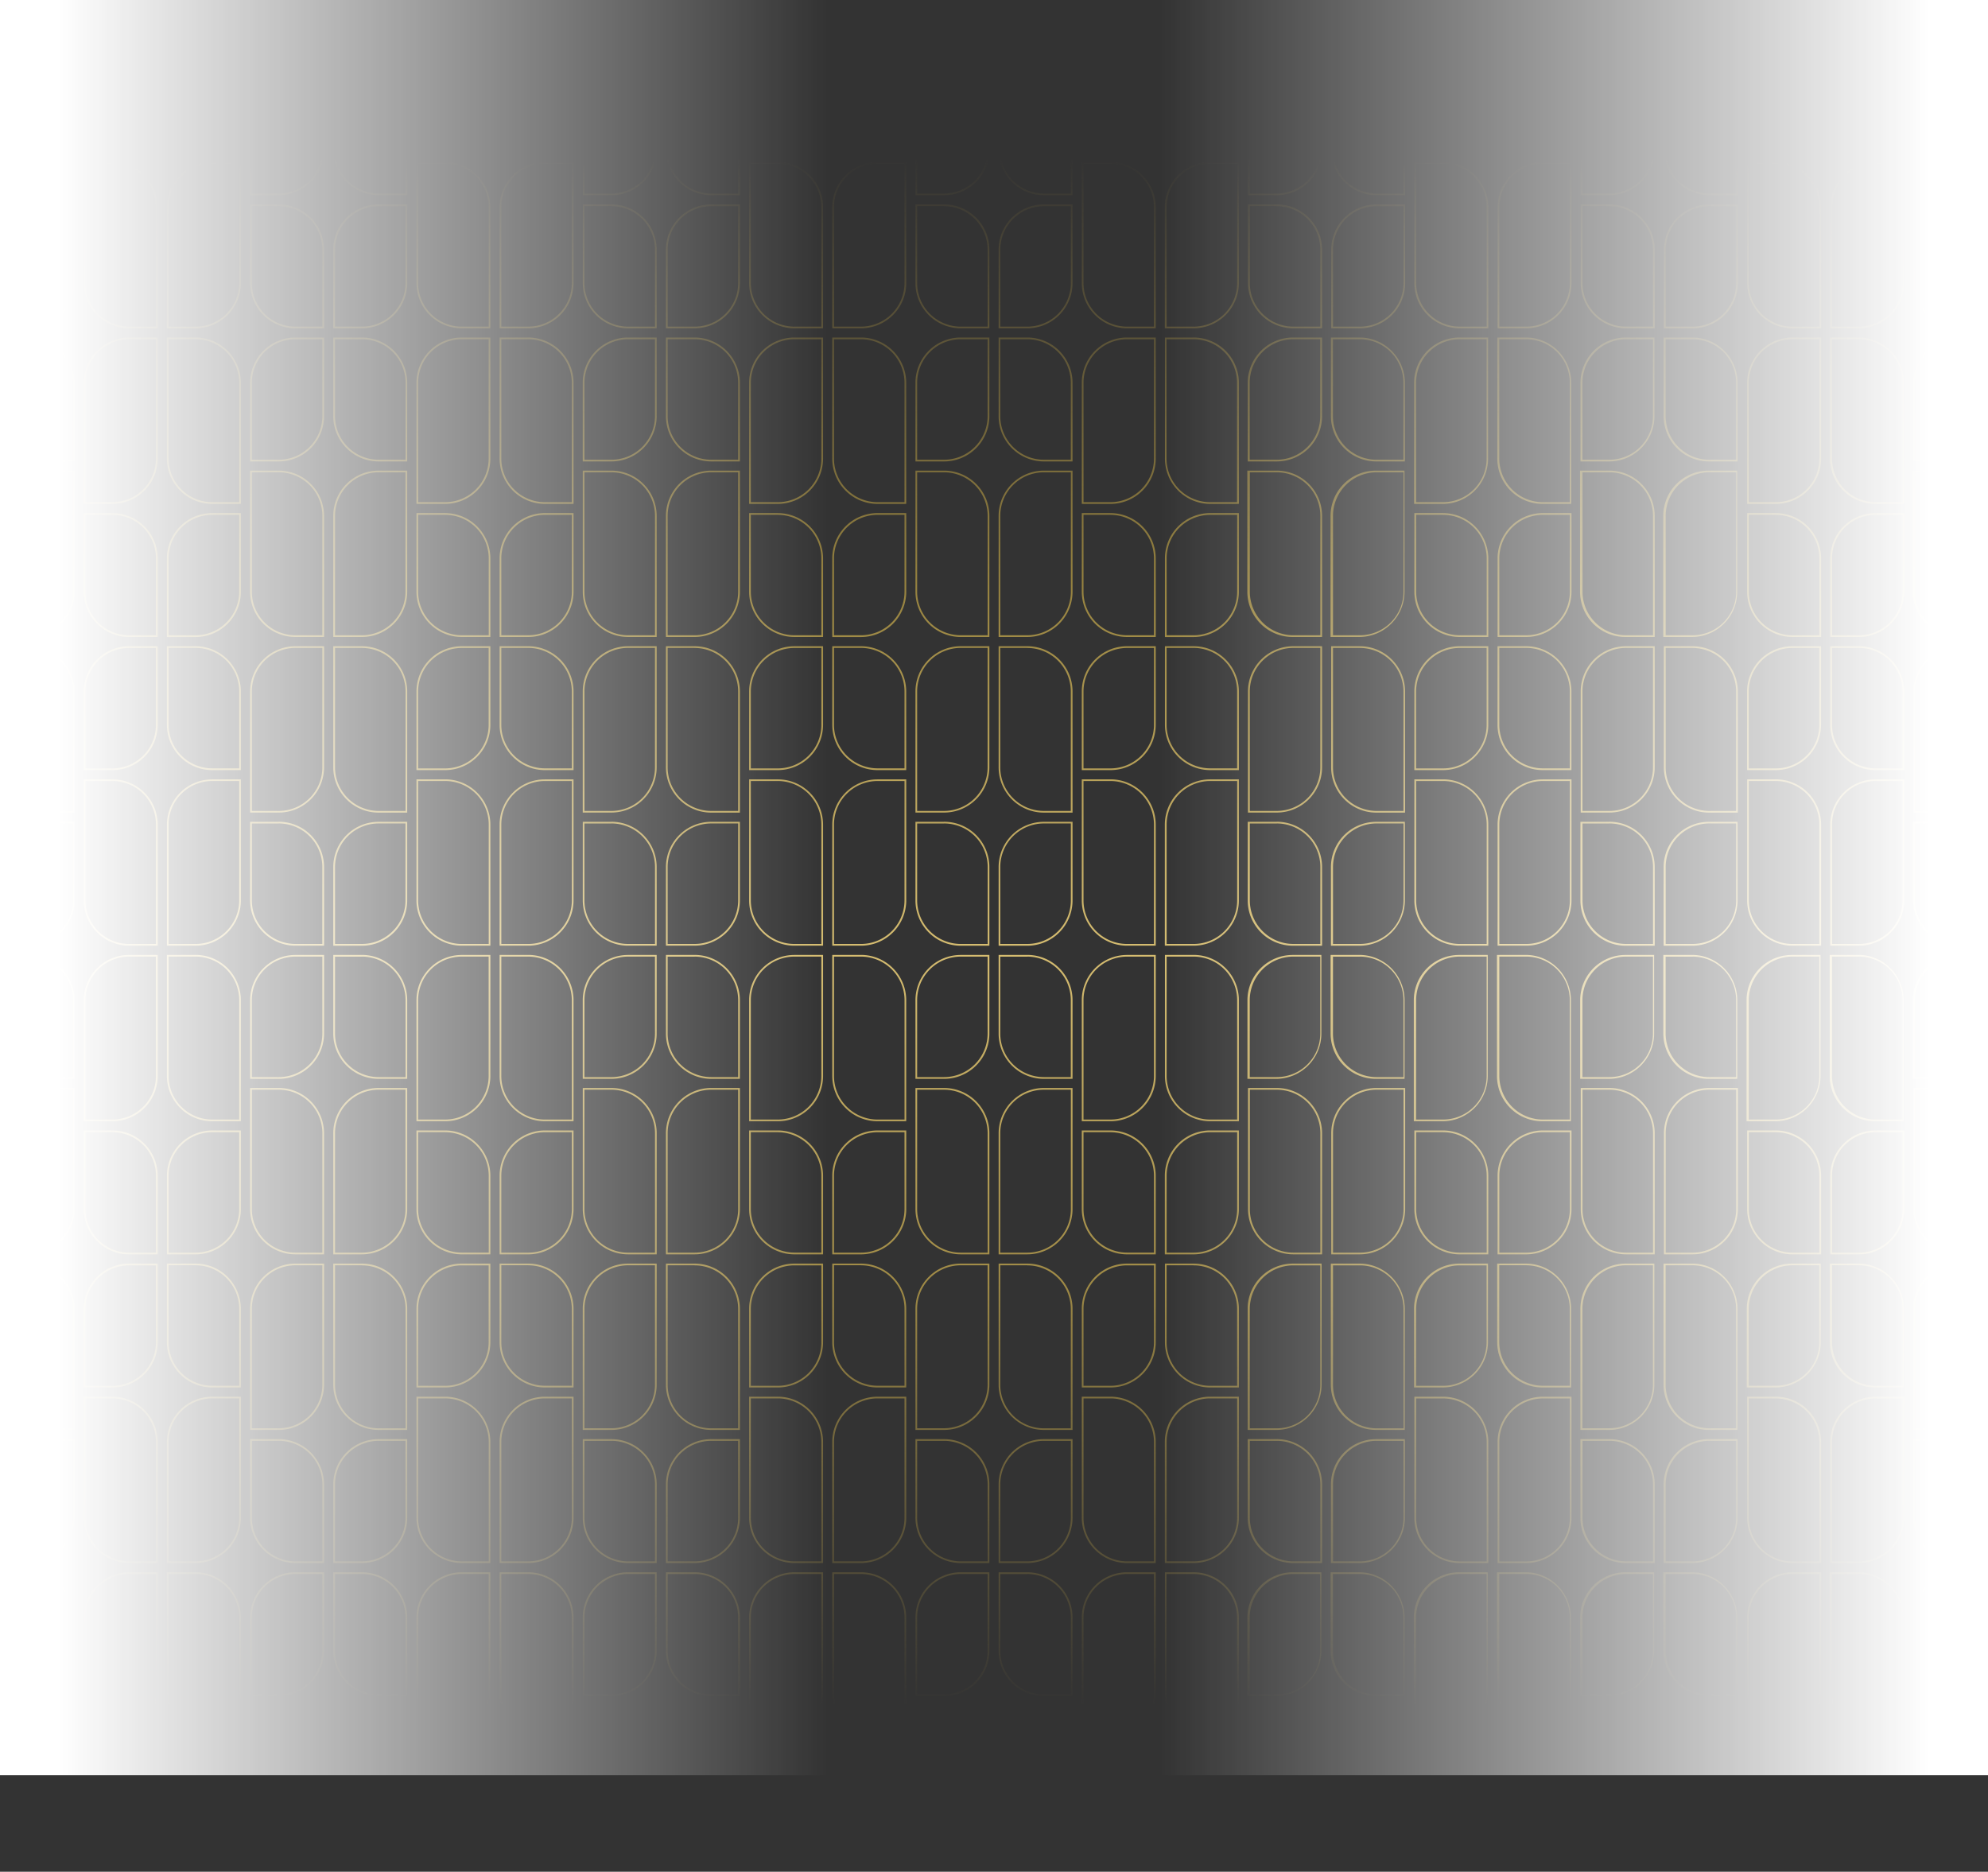
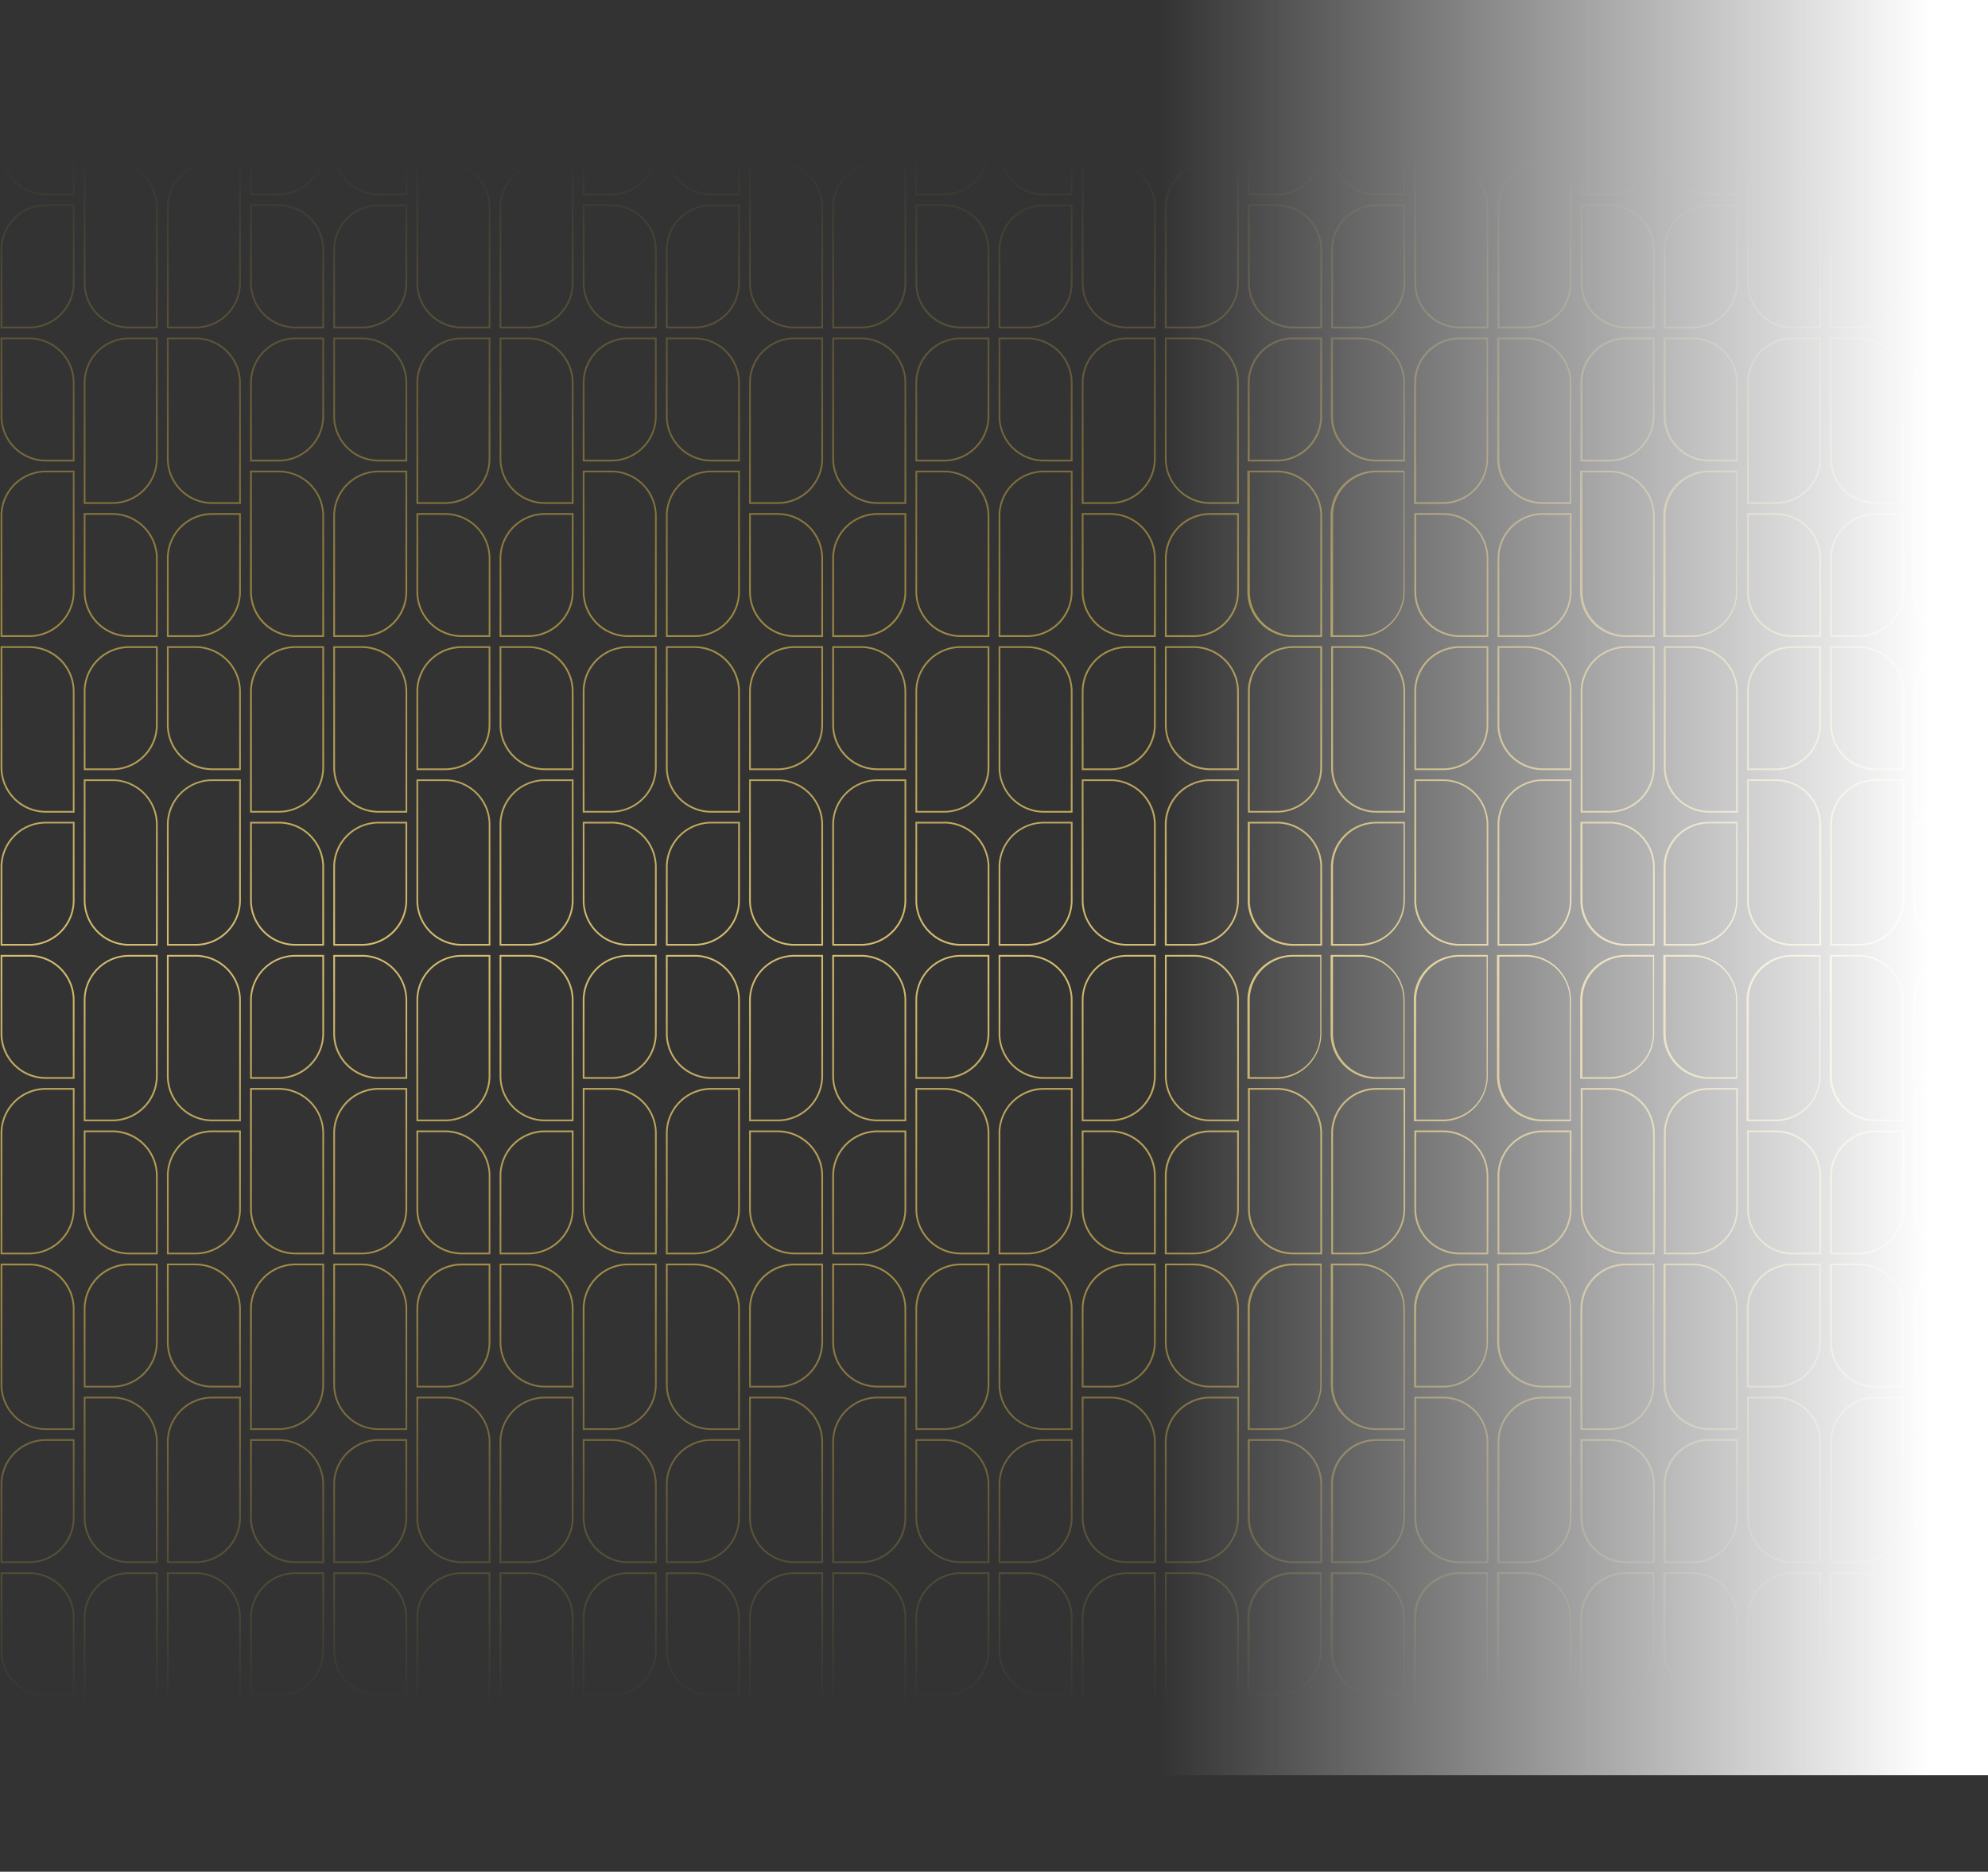
<svg xmlns="http://www.w3.org/2000/svg" xmlns:xlink="http://www.w3.org/1999/xlink" viewBox="0 0 1655.56 1558.65">
  <rect x="0" y="0" width="1655.56" height="1558.65" fill="#333333" stroke="none" />
  <defs>
    <style>.cls-1{fill:url(#linear-gradient);}.cls-2{fill:url(#linear-gradient-2);}.cls-3{fill:url(#linear-gradient-3);}</style>
    <linearGradient id="linear-gradient" x1="827.78" y1="1558.65" x2="827.78" y2="24.02" gradientUnits="userSpaceOnUse">
      <stop offset="0.09" stop-color="#937f3d" stop-opacity="0" />
      <stop offset="0.32" stop-color="#9f8a46" />
      <stop offset="0.5" stop-color="#d6bd71" />
      <stop offset="0.7" stop-color="#96823f" />
      <stop offset="0.93" stop-color="#937f3d" stop-opacity="0" />
    </linearGradient>
    <linearGradient id="linear-gradient-2" x1="-1263.13" y1="1053.96" x2="-574.11" y2="1053.96" gradientTransform="translate(392.43 1793.07) rotate(180)" gradientUnits="userSpaceOnUse">
      <stop offset="0" stop-color="#fff" />
      <stop offset="0.07" stop-color="#fff" />
      <stop offset="1" stop-color="#fff" stop-opacity="0" />
    </linearGradient>
    <linearGradient id="linear-gradient-3" x1="-1337.42" y1="851.75" x2="-648.39" y2="851.75" gradientTransform="translate(1337.42 -112.64)" xlink:href="#linear-gradient-2" />
  </defs>
  <title>YG-PARTNERS-PATTERN</title>
  <g id="Layer_2" data-name="Layer 2">
    <g id="Layer_1-2" data-name="Layer 1">
      <path class="cls-1" d="M1653.64,25.44v99.4a36.33,36.33,0,0,1-36.28,36.29h-22.45V61.72a36.32,36.32,0,0,1,36.28-36.28h22.45m-105.55,0a36.32,36.32,0,0,1,36.29,36.28v64.06h-22.45a36.32,36.32,0,0,1-36.28-36.29v-64h22.44m-33,0V89.49a36.32,36.32,0,0,1-36.28,36.29h-22.45V61.72a36.32,36.32,0,0,1,36.29-36.28h22.44m-105.54,0a36.32,36.32,0,0,1,36.28,36.28v99.41h-22.45a36.33,36.33,0,0,1-36.28-36.29V25.44h22.45m-33,0v99.4a36.33,36.33,0,0,1-36.28,36.29h-22.45V61.72a36.31,36.31,0,0,1,36.28-36.28h22.45m-105.55,0a36.32,36.32,0,0,1,36.29,36.28v64.06h-22.45a36.33,36.33,0,0,1-36.29-36.29v-64h22.45m-33,0V89.49a36.33,36.33,0,0,1-36.28,36.29h-22.45V61.72a36.32,36.32,0,0,1,36.28-36.28h22.45m-105.55,0a36.32,36.32,0,0,1,36.29,36.28v99.41h-22.45a36.32,36.32,0,0,1-36.28-36.29V25.44h22.44m-33,0v99.4a36.33,36.33,0,0,1-36.29,36.29h-22.44V61.72a36.31,36.31,0,0,1,36.28-36.28h22.45M994,25.44a36.31,36.31,0,0,1,36.28,36.28v64.06h-22.44a36.33,36.33,0,0,1-36.29-36.29v-64H994m-33,0V89.49a36.33,36.33,0,0,1-36.28,36.29H902.31V61.72a36.31,36.31,0,0,1,36.28-36.28H961m-105.55,0a36.32,36.32,0,0,1,36.29,36.28v99.41H869.33A36.33,36.33,0,0,1,833,124.84V25.44h22.45m-33,0v99.4a36.33,36.33,0,0,1-36.29,36.29H763.78V61.72a36.32,36.32,0,0,1,36.29-36.28h22.45M717,25.44a36.31,36.31,0,0,1,36.28,36.28v64.06H730.8a36.33,36.33,0,0,1-36.28-36.29v-64H717m-33,0V89.49a36.33,36.33,0,0,1-36.29,36.29H625.27V61.72a36.31,36.31,0,0,1,36.28-36.28H684m-105.55,0a36.31,36.31,0,0,1,36.28,36.28v99.41H592.29A36.33,36.33,0,0,1,556,124.84V25.44h22.45m-33,0v99.4a36.32,36.32,0,0,1-36.28,36.29H486.74V61.72A36.32,36.32,0,0,1,523,25.44h22.44m-105.54,0a36.32,36.32,0,0,1,36.28,36.28v64.06H453.76a36.32,36.32,0,0,1-36.28-36.29v-64h22.45m-33,0V89.49a36.33,36.33,0,0,1-36.29,36.29H348.22V61.72a36.32,36.32,0,0,1,36.29-36.28H407m-105.55,0a36.31,36.31,0,0,1,36.28,36.28v99.41H315.24A36.33,36.33,0,0,1,279,124.84V25.44h22.45m-33,0v99.4a36.33,36.33,0,0,1-36.28,36.29H209.7V61.72A36.32,36.32,0,0,1,246,25.44h22.45m-105.55,0a36.32,36.32,0,0,1,36.29,36.28v64.06H176.72a36.32,36.32,0,0,1-36.28-36.29v-64h22.44m-33,0V89.49a36.32,36.32,0,0,1-36.28,36.29H71.18V61.72a36.32,36.32,0,0,1,36.29-36.28h22.44m-105.54,0A36.32,36.32,0,0,1,60.65,61.72v99.41H38.2A36.32,36.32,0,0,1,1.92,124.84V25.44H24.37m1560,110.83v99.41A36.33,36.33,0,0,1,1548.09,272h-22.44V172.55a36.31,36.31,0,0,1,36.28-36.28h22.45m-105.54,0a36.31,36.31,0,0,1,36.28,36.28V272h-22.44a36.33,36.33,0,0,1-36.29-36.28V136.27h22.45m-171.5,0v99.41A36.33,36.33,0,0,1,1271.05,272H1248.6V172.55a36.32,36.32,0,0,1,36.29-36.28h22.45m-105.54,0a36.32,36.32,0,0,1,36.28,36.28V272h-22.45a36.33,36.33,0,0,1-36.28-36.28V136.27h22.45m-171.51,0v99.41A36.32,36.32,0,0,1,994,272H971.56V172.55a36.32,36.32,0,0,1,36.29-36.28h22.44m-105.53,0A36.32,36.32,0,0,1,961,172.55V272H938.59a36.32,36.32,0,0,1-36.28-36.28V136.27h22.45m-171.51,0v99.41A36.32,36.32,0,0,1,717,272H694.52V172.55a36.32,36.32,0,0,1,36.28-36.28h22.45m-105.54,0A36.32,36.32,0,0,1,684,172.55V272H661.55a36.32,36.32,0,0,1-36.28-36.28V136.27h22.44m-171.5,0v99.41A36.33,36.33,0,0,1,439.93,272H417.48V172.55a36.31,36.31,0,0,1,36.28-36.28h22.45m-105.54,0A36.32,36.32,0,0,1,407,172.55V272H384.51a36.33,36.33,0,0,1-36.29-36.28V136.27h22.45m-171.5,0v99.41A36.33,36.33,0,0,1,162.88,272H140.44V172.55a36.31,36.31,0,0,1,36.28-36.28h22.45m-105.54,0a36.31,36.31,0,0,1,36.28,36.28V272H107.47a36.33,36.33,0,0,1-36.29-36.28V136.27H93.63m1523.73,35.35a36.33,36.33,0,0,1,36.28,36.29v64h-22.45a36.33,36.33,0,0,1-36.28-36.28V171.62h22.45m-171.5,0v64.06A36.33,36.33,0,0,1,1409.58,272h-22.45v-64a36.33,36.33,0,0,1,36.28-36.29h22.45m-105.54,0a36.33,36.33,0,0,1,36.28,36.29v64h-22.45a36.32,36.32,0,0,1-36.28-36.28V171.62h22.45m-171.5,0v64.06A36.33,36.33,0,0,1,1132.53,272h-22.44v-64a36.32,36.32,0,0,1,36.28-36.29h22.45m-105.55,0a36.33,36.33,0,0,1,36.29,36.29v64h-22.45a36.32,36.32,0,0,1-36.28-36.28V171.62h22.44m-171.49,0v64.06A36.33,36.33,0,0,1,855.49,272H833v-64a36.33,36.33,0,0,1,36.29-36.29h22.45m-105.55,0a36.33,36.33,0,0,1,36.29,36.29v64H800.07a36.33,36.33,0,0,1-36.29-36.28V171.62h22.45m-171.5,0v64.06A36.32,36.32,0,0,1,578.45,272H556v-64a36.33,36.33,0,0,1,36.29-36.29h22.44m-105.54,0a36.32,36.32,0,0,1,36.28,36.29v64H523a36.33,36.33,0,0,1-36.29-36.28V171.62h22.45m-171.5,0v64.06A36.32,36.32,0,0,1,301.41,272H279v-64a36.33,36.33,0,0,1,36.28-36.29h22.45m-105.54,0a36.33,36.33,0,0,1,36.28,36.29v64H246a36.33,36.33,0,0,1-36.28-36.28V171.62h22.45m-171.5,0v64.06A36.33,36.33,0,0,1,24.37,272H1.92v-64A36.32,36.32,0,0,1,38.2,171.62H60.65m1593,110.87v64.05a36.33,36.33,0,0,1-36.28,36.29h-22.45V318.78a36.33,36.33,0,0,1,36.28-36.29h22.45m-105.55,0a36.33,36.33,0,0,1,36.29,36.29v99.4h-22.45a36.31,36.31,0,0,1-36.28-36.28V282.49h22.44m-33,0V381.9a36.31,36.31,0,0,1-36.28,36.28h-22.45v-99.4a36.33,36.33,0,0,1,36.29-36.29h22.44m-105.54,0a36.33,36.33,0,0,1,36.28,36.29v64.05h-22.45a36.33,36.33,0,0,1-36.28-36.29V282.49h22.45m-33,0v64.05a36.33,36.33,0,0,1-36.28,36.29h-22.45V318.78a36.32,36.32,0,0,1,36.28-36.29h22.45m-105.55,0a36.33,36.33,0,0,1,36.29,36.29v99.4h-22.45a36.32,36.32,0,0,1-36.29-36.28V282.49h22.45m-33,0V381.9a36.32,36.32,0,0,1-36.28,36.28h-22.45v-99.4a36.33,36.33,0,0,1,36.28-36.29h22.45m-105.55,0a36.33,36.33,0,0,1,36.29,36.29v64.05h-22.45a36.32,36.32,0,0,1-36.28-36.29V282.49h22.44m-33,0v64.05a36.33,36.33,0,0,1-36.29,36.29h-22.44V318.78a36.32,36.32,0,0,1,36.28-36.29h22.45m-105.55,0a36.32,36.32,0,0,1,36.28,36.29v99.4h-22.44a36.32,36.32,0,0,1-36.29-36.28V282.49H994m-33,0V381.9a36.32,36.32,0,0,1-36.28,36.28H902.31v-99.4a36.32,36.32,0,0,1,36.28-36.29H961m-105.55,0a36.33,36.33,0,0,1,36.29,36.29v64.05H869.33A36.33,36.33,0,0,1,833,346.54V282.49h22.45m-33,0v64.05a36.33,36.33,0,0,1-36.29,36.29H763.78V318.78a36.33,36.33,0,0,1,36.29-36.29h22.45m-105.55,0a36.32,36.32,0,0,1,36.28,36.29v99.4H730.8a36.32,36.32,0,0,1-36.28-36.28V282.49H717m-33,0V381.9a36.32,36.32,0,0,1-36.29,36.28H625.27v-99.4a36.32,36.32,0,0,1,36.28-36.29H684m-105.55,0a36.32,36.32,0,0,1,36.28,36.29v64.05H592.29A36.33,36.33,0,0,1,556,346.54V282.49h22.45m-33,0v64.05a36.32,36.32,0,0,1-36.28,36.29H486.74V318.78A36.33,36.33,0,0,1,523,282.49h22.44m-105.54,0a36.33,36.33,0,0,1,36.28,36.29v99.4H453.76a36.31,36.31,0,0,1-36.28-36.28V282.49h22.45m-33,0V381.9a36.32,36.32,0,0,1-36.29,36.28H348.22v-99.4a36.33,36.33,0,0,1,36.29-36.29H407m-105.55,0a36.32,36.32,0,0,1,36.28,36.29v64.05H315.24A36.33,36.33,0,0,1,279,346.54V282.49h22.45m-33,0v64.05a36.33,36.33,0,0,1-36.28,36.29H209.7V318.78A36.33,36.33,0,0,1,246,282.49h22.45m-105.55,0a36.33,36.33,0,0,1,36.29,36.29v99.4H176.72a36.31,36.31,0,0,1-36.28-36.28V282.49h22.44m-33,0V381.9a36.31,36.31,0,0,1-36.28,36.28H71.18v-99.4a36.33,36.33,0,0,1,36.29-36.29h22.44m-105.54,0a36.33,36.33,0,0,1,36.28,36.29v64.05H38.2A36.32,36.32,0,0,1,1.92,346.54V282.49H24.37m1593,110.83a36.33,36.33,0,0,1,36.28,36.29V529h-22.45a36.32,36.32,0,0,1-36.28-36.28V393.32h22.45m-171.5,0v99.41A36.32,36.32,0,0,1,1409.58,529h-22.45v-99.4a36.33,36.33,0,0,1,36.28-36.29h22.45m-105.54,0a36.33,36.33,0,0,1,36.28,36.29V529h-22.45a36.31,36.31,0,0,1-36.28-36.28V393.32h22.45m-171.5,0v99.41A36.32,36.32,0,0,1,1132.53,529h-22.44v-99.4a36.32,36.32,0,0,1,36.28-36.29h22.45m-105.55,0a36.33,36.33,0,0,1,36.29,36.29V529h-22.45a36.31,36.31,0,0,1-36.28-36.28V393.32h22.44m-171.49,0v99.41A36.32,36.32,0,0,1,855.49,529H833v-99.4a36.33,36.33,0,0,1,36.29-36.29h22.45m-105.55,0a36.33,36.33,0,0,1,36.29,36.29V529H800.07a36.32,36.32,0,0,1-36.29-36.28V393.32h22.45m-171.5,0v99.41A36.31,36.31,0,0,1,578.45,529H556v-99.4a36.33,36.33,0,0,1,36.29-36.29h22.44m-105.54,0a36.32,36.32,0,0,1,36.28,36.29V529H523a36.32,36.32,0,0,1-36.29-36.28V393.32h22.45m-171.5,0v99.41A36.31,36.31,0,0,1,301.41,529H279v-99.4a36.33,36.33,0,0,1,36.28-36.29h22.45m-105.54,0a36.33,36.33,0,0,1,36.28,36.29V529H246a36.32,36.32,0,0,1-36.28-36.28V393.32h22.45m-171.5,0v99.41A36.32,36.32,0,0,1,24.37,529H1.92v-99.4A36.32,36.32,0,0,1,38.2,393.32H60.65m1523.73,35.36v64.05A36.32,36.32,0,0,1,1548.09,529h-22.44V465a36.31,36.31,0,0,1,36.28-36.28h22.45m-105.54,0A36.31,36.31,0,0,1,1515.12,465V529h-22.44a36.32,36.32,0,0,1-36.29-36.28V428.68h22.45m-171.5,0v64.05A36.32,36.32,0,0,1,1271.05,529H1248.6V465a36.32,36.32,0,0,1,36.29-36.28h22.45m-105.54,0A36.32,36.32,0,0,1,1238.08,465V529h-22.45a36.32,36.32,0,0,1-36.28-36.28V428.68h22.45m-171.51,0v64.05A36.31,36.31,0,0,1,994,529H971.56V465a36.32,36.32,0,0,1,36.29-36.28h22.44m-105.53,0A36.32,36.32,0,0,1,961,465V529H938.59a36.31,36.31,0,0,1-36.28-36.28V428.68h22.45m-171.51,0v64.05A36.31,36.31,0,0,1,717,529H694.52V465a36.32,36.32,0,0,1,36.28-36.28h22.45m-105.54,0A36.32,36.32,0,0,1,684,465V529H661.55a36.31,36.31,0,0,1-36.28-36.28V428.68h22.44m-171.5,0v64.05A36.32,36.32,0,0,1,439.93,529H417.48V465a36.31,36.31,0,0,1,36.28-36.28h22.45m-105.54,0A36.32,36.32,0,0,1,407,465V529H384.51a36.32,36.32,0,0,1-36.29-36.28V428.68h22.45m-171.5,0v64.05A36.32,36.32,0,0,1,162.88,529H140.44V465a36.31,36.31,0,0,1,36.28-36.28h22.45m-105.54,0A36.31,36.31,0,0,1,129.91,465V529H107.47a36.32,36.32,0,0,1-36.29-36.28V428.68H93.63m1560,110.86V639a36.33,36.33,0,0,1-36.28,36.29h-22.45V575.83a36.33,36.33,0,0,1,36.28-36.29h22.45m-105.55,0a36.33,36.33,0,0,1,36.29,36.29v64h-22.45a36.31,36.31,0,0,1-36.28-36.28V539.54h22.44m-33,0V603.6a36.31,36.31,0,0,1-36.28,36.28h-22.45v-64a36.33,36.33,0,0,1,36.29-36.29h22.44m-105.54,0a36.33,36.33,0,0,1,36.28,36.29v99.41h-22.45A36.33,36.33,0,0,1,1387.13,639V539.54h22.45m-33,0V639a36.33,36.33,0,0,1-36.28,36.29h-22.45V575.83a36.32,36.32,0,0,1,36.28-36.29h22.45m-105.55,0a36.33,36.33,0,0,1,36.29,36.29v64h-22.45a36.32,36.32,0,0,1-36.29-36.28V539.54h22.45m-33,0V603.6a36.32,36.32,0,0,1-36.28,36.28h-22.45v-64a36.33,36.33,0,0,1,36.28-36.29h22.45m-105.55,0a36.33,36.33,0,0,1,36.29,36.29v99.41h-22.45A36.32,36.32,0,0,1,1110.09,639V539.54h22.44m-33,0V639a36.33,36.33,0,0,1-36.29,36.29h-22.44V575.83a36.32,36.32,0,0,1,36.28-36.29h22.45m-105.55,0a36.32,36.32,0,0,1,36.28,36.29v64h-22.44a36.32,36.32,0,0,1-36.29-36.28V539.54H994m-33,0V603.6a36.32,36.32,0,0,1-36.28,36.28H902.31v-64a36.32,36.32,0,0,1,36.28-36.29H961m-105.55,0a36.33,36.33,0,0,1,36.29,36.29v99.41H869.33A36.33,36.33,0,0,1,833,639V539.54h22.45m-33,0V639a36.33,36.33,0,0,1-36.29,36.29H763.78V575.83a36.33,36.33,0,0,1,36.29-36.29h22.45m-105.55,0a36.32,36.32,0,0,1,36.28,36.29v64H730.8a36.32,36.32,0,0,1-36.28-36.28V539.54H717m-33,0V603.6a36.32,36.32,0,0,1-36.29,36.28H625.27v-64a36.32,36.32,0,0,1,36.28-36.29H684m-105.55,0a36.32,36.32,0,0,1,36.28,36.29v99.41H592.29A36.33,36.33,0,0,1,556,639V539.54h22.45m-33,0V639a36.32,36.32,0,0,1-36.28,36.29H486.74V575.83A36.33,36.33,0,0,1,523,539.54h22.44m-105.54,0a36.33,36.33,0,0,1,36.28,36.29v64H453.76a36.31,36.31,0,0,1-36.28-36.28V539.54h22.45m-33,0V603.6a36.32,36.32,0,0,1-36.29,36.28H348.22v-64a36.33,36.33,0,0,1,36.29-36.29H407m-105.55,0a36.32,36.32,0,0,1,36.28,36.29v99.41H315.24A36.33,36.33,0,0,1,279,639V539.54h22.45m-33,0V639a36.33,36.33,0,0,1-36.28,36.29H209.7V575.83A36.33,36.33,0,0,1,246,539.54h22.45m-105.55,0a36.33,36.33,0,0,1,36.29,36.29v64H176.72a36.31,36.31,0,0,1-36.28-36.28V539.54h22.44m-33,0V603.6a36.31,36.31,0,0,1-36.28,36.28H71.18v-64a36.33,36.33,0,0,1,36.29-36.29h22.44m-105.54,0a36.33,36.33,0,0,1,36.28,36.29v99.41H38.2A36.32,36.32,0,0,1,1.92,639V539.54H24.37m1560,110.84v99.4a36.33,36.33,0,0,1-36.29,36.29h-22.44V686.66a36.31,36.31,0,0,1,36.28-36.28h22.45m-105.54,0a36.31,36.31,0,0,1,36.28,36.28v99.41h-22.44a36.33,36.33,0,0,1-36.29-36.29v-99.4h22.45m-171.5,0v99.4a36.33,36.33,0,0,1-36.29,36.29H1248.6V686.66a36.32,36.32,0,0,1,36.29-36.28h22.45m-105.54,0a36.32,36.32,0,0,1,36.28,36.28v99.41h-22.45a36.33,36.33,0,0,1-36.28-36.29v-99.4h22.45m-171.51,0v99.4A36.32,36.32,0,0,1,994,786.07H971.56V686.66a36.32,36.32,0,0,1,36.29-36.28h22.44m-105.53,0A36.32,36.32,0,0,1,961,686.66v99.41H938.59a36.32,36.32,0,0,1-36.28-36.29v-99.4h22.45m-171.51,0v99.4A36.32,36.32,0,0,1,717,786.07H694.52V686.66a36.32,36.32,0,0,1,36.28-36.28h22.45m-105.54,0A36.32,36.32,0,0,1,684,686.66v99.41H661.55a36.32,36.32,0,0,1-36.28-36.29v-99.4h22.44m-171.5,0v99.4a36.33,36.33,0,0,1-36.28,36.29H417.48V686.66a36.31,36.31,0,0,1,36.28-36.28h22.45m-105.54,0A36.32,36.32,0,0,1,407,686.66v99.41H384.51a36.33,36.33,0,0,1-36.29-36.29v-99.4h22.45m-171.5,0v99.4a36.33,36.33,0,0,1-36.29,36.29H140.44V686.66a36.31,36.31,0,0,1,36.28-36.28h22.45m-105.54,0a36.31,36.31,0,0,1,36.28,36.28v99.41H107.47a36.33,36.33,0,0,1-36.29-36.29v-99.4H93.63m1523.73,35.35A36.33,36.33,0,0,1,1653.64,722v64.06h-22.45a36.33,36.33,0,0,1-36.28-36.29v-64h22.45m-171.5,0v64a36.33,36.33,0,0,1-36.28,36.29h-22.45V722a36.33,36.33,0,0,1,36.28-36.28h22.45m-105.54,0A36.33,36.33,0,0,1,1376.6,722v64.06h-22.45a36.32,36.32,0,0,1-36.28-36.29v-64h22.45m-171.5,0v64a36.33,36.33,0,0,1-36.29,36.29h-22.44V722a36.32,36.32,0,0,1,36.28-36.28h22.45m-105.55,0A36.33,36.33,0,0,1,1099.56,722v64.06h-22.45a36.32,36.32,0,0,1-36.28-36.29v-64h22.44m-171.49,0v64a36.33,36.33,0,0,1-36.29,36.29H833V722a36.33,36.33,0,0,1,36.29-36.28h22.45m-105.55,0A36.33,36.33,0,0,1,822.52,722v64.06H800.07a36.33,36.33,0,0,1-36.29-36.29v-64h22.45m-171.5,0v64a36.32,36.32,0,0,1-36.28,36.29H556V722a36.33,36.33,0,0,1,36.29-36.28h22.44m-105.54,0A36.32,36.32,0,0,1,545.47,722v64.06H523a36.33,36.33,0,0,1-36.29-36.29v-64h22.45m-171.5,0v64a36.32,36.32,0,0,1-36.28,36.29H279V722a36.33,36.33,0,0,1,36.28-36.28h22.45m-105.54,0A36.33,36.33,0,0,1,268.43,722v64.06H246a36.33,36.33,0,0,1-36.28-36.29v-64h22.45m-171.5,0v64a36.33,36.33,0,0,1-36.28,36.29H1.92V722A36.32,36.32,0,0,1,38.2,685.73H60.65m1593,110.87v64a36.33,36.33,0,0,1-36.28,36.29h-22.45V832.88a36.33,36.33,0,0,1,36.28-36.28h22.45m-105.55,0a36.33,36.33,0,0,1,36.29,36.28v99.41h-22.45A36.32,36.32,0,0,1,1525.65,896V796.6h22.44m-33,0V896a36.32,36.32,0,0,1-36.28,36.28h-22.45V832.88a36.33,36.33,0,0,1,36.29-36.28h22.44m-105.54,0a36.33,36.33,0,0,1,36.28,36.28v64.06h-22.45a36.33,36.33,0,0,1-36.28-36.29v-64h22.45m-33,0v64a36.33,36.33,0,0,1-36.28,36.29h-22.45V832.88a36.32,36.32,0,0,1,36.28-36.28h22.45m-105.55,0a36.33,36.33,0,0,1,36.29,36.28v99.41h-22.45A36.33,36.33,0,0,1,1248.6,896V796.6h22.45m-33,0V896a36.33,36.33,0,0,1-36.28,36.28h-22.45V832.88a36.33,36.33,0,0,1,36.28-36.28h22.45m-105.55,0a36.33,36.33,0,0,1,36.29,36.28v64.06h-22.45a36.32,36.32,0,0,1-36.28-36.29v-64h22.44m-33,0v64a36.33,36.33,0,0,1-36.29,36.29h-22.44V832.88a36.32,36.32,0,0,1,36.28-36.28h22.45M994,796.6a36.32,36.32,0,0,1,36.28,36.28v99.41h-22.44A36.33,36.33,0,0,1,971.56,896V796.6H994m-33,0V896a36.33,36.33,0,0,1-36.28,36.28H902.31V832.88a36.32,36.32,0,0,1,36.28-36.28H961m-105.55,0a36.33,36.33,0,0,1,36.29,36.28v64.06H869.33A36.33,36.33,0,0,1,833,860.65v-64h22.45m-33,0v64a36.33,36.33,0,0,1-36.29,36.29H763.78V832.88a36.33,36.33,0,0,1,36.29-36.28h22.45M717,796.6a36.32,36.32,0,0,1,36.28,36.28v99.41H730.8A36.33,36.33,0,0,1,694.52,896V796.6H717m-33,0V896a36.33,36.33,0,0,1-36.29,36.28H625.27V832.88a36.32,36.32,0,0,1,36.28-36.28H684m-105.55,0a36.32,36.32,0,0,1,36.28,36.28v64.06H592.29A36.33,36.33,0,0,1,556,860.65v-64h22.45m-33,0v64a36.32,36.32,0,0,1-36.28,36.29H486.74V832.88A36.33,36.33,0,0,1,523,796.6h22.44m-105.54,0a36.33,36.33,0,0,1,36.28,36.28v99.41H453.76A36.32,36.32,0,0,1,417.48,896V796.6h22.45m-33,0V896a36.33,36.33,0,0,1-36.29,36.28H348.22V832.88a36.33,36.33,0,0,1,36.29-36.28H407m-105.55,0a36.32,36.32,0,0,1,36.28,36.28v64.06H315.24A36.33,36.33,0,0,1,279,860.65v-64h22.45m-33,0v64a36.33,36.33,0,0,1-36.28,36.29H209.7V832.88A36.33,36.33,0,0,1,246,796.6h22.45m-105.55,0a36.33,36.33,0,0,1,36.29,36.28v99.41H176.72A36.32,36.32,0,0,1,140.44,896V796.6h22.44m-33,0V896a36.32,36.32,0,0,1-36.28,36.28H71.18V832.88a36.33,36.33,0,0,1,36.29-36.28h22.44m-105.54,0a36.33,36.33,0,0,1,36.28,36.28v64.06H38.2A36.32,36.32,0,0,1,1.92,860.65v-64H24.37m1593,110.83a36.33,36.33,0,0,1,36.28,36.28v99.41h-22.45a36.33,36.33,0,0,1-36.28-36.28V907.43h22.45m-171.5,0v99.41a36.33,36.33,0,0,1-36.28,36.28h-22.45V943.71a36.33,36.33,0,0,1,36.28-36.28h22.45m-105.54,0a36.33,36.33,0,0,1,36.28,36.28v99.41h-22.45a36.32,36.32,0,0,1-36.28-36.28V907.43h22.45m-171.5,0v99.41a36.33,36.33,0,0,1-36.29,36.28h-22.44V943.71a36.32,36.32,0,0,1,36.28-36.28h22.45m-105.55,0a36.33,36.33,0,0,1,36.29,36.28v99.41h-22.45a36.32,36.32,0,0,1-36.28-36.28V907.43h22.44m-171.49,0v99.41a36.33,36.33,0,0,1-36.29,36.28H833V943.71a36.33,36.33,0,0,1,36.29-36.28h22.45m-105.55,0a36.33,36.33,0,0,1,36.29,36.28v99.41H800.07a36.33,36.33,0,0,1-36.29-36.28V907.43h22.45m-171.5,0v99.41a36.32,36.32,0,0,1-36.28,36.28H556V943.71a36.33,36.33,0,0,1,36.29-36.28h22.44m-105.54,0a36.32,36.32,0,0,1,36.28,36.28v99.41H523a36.33,36.33,0,0,1-36.29-36.28V907.43h22.45m-171.5,0v99.41a36.32,36.32,0,0,1-36.28,36.28H279V943.71a36.33,36.33,0,0,1,36.28-36.28h22.45m-105.54,0a36.33,36.33,0,0,1,36.28,36.28v99.41H246a36.33,36.33,0,0,1-36.28-36.28V907.43h22.45m-171.5,0v99.41a36.33,36.33,0,0,1-36.28,36.28H1.92V943.71A36.32,36.32,0,0,1,38.2,907.43H60.65m1523.73,35.35v64.06a36.33,36.33,0,0,1-36.29,36.28h-22.44v-64a36.32,36.32,0,0,1,36.28-36.29h22.45m-105.54,0a36.32,36.32,0,0,1,36.28,36.29v64h-22.44a36.33,36.33,0,0,1-36.29-36.28V942.78h22.45m-171.5,0v64.06a36.33,36.33,0,0,1-36.29,36.28H1248.6v-64a36.33,36.33,0,0,1,36.29-36.29h22.45m-105.54,0a36.33,36.33,0,0,1,36.28,36.29v64h-22.45a36.33,36.33,0,0,1-36.28-36.28V942.78h22.45m-171.51,0v64.06A36.32,36.32,0,0,1,994,1043.12H971.56v-64a36.33,36.33,0,0,1,36.29-36.29h22.44m-105.53,0A36.33,36.33,0,0,1,961,979.07v64H938.59a36.32,36.32,0,0,1-36.28-36.28V942.78h22.45m-171.51,0v64.06A36.32,36.32,0,0,1,717,1043.12H694.52v-64a36.33,36.33,0,0,1,36.28-36.29h22.45m-105.54,0A36.33,36.33,0,0,1,684,979.07v64H661.55a36.32,36.32,0,0,1-36.28-36.28V942.78h22.44m-171.5,0v64.06a36.33,36.33,0,0,1-36.28,36.28H417.48v-64a36.32,36.32,0,0,1,36.28-36.29h22.45m-105.54,0A36.33,36.33,0,0,1,407,979.07v64H384.51a36.33,36.33,0,0,1-36.29-36.28V942.78h22.45m-171.5,0v64.06a36.33,36.33,0,0,1-36.29,36.28H140.44v-64a36.32,36.32,0,0,1,36.28-36.29h22.45m-105.54,0a36.32,36.32,0,0,1,36.28,36.29v64H107.47a36.33,36.33,0,0,1-36.29-36.28V942.78H93.63m1560,110.87v99.41a36.33,36.33,0,0,1-36.28,36.29h-22.45v-99.41a36.33,36.33,0,0,1,36.28-36.29h22.45m-105.55,0a36.33,36.33,0,0,1,36.29,36.29v64h-22.45a36.32,36.32,0,0,1-36.28-36.28v-64.06h22.44m-33,0v64.06a36.32,36.32,0,0,1-36.28,36.28h-22.45v-64a36.33,36.33,0,0,1,36.29-36.29h22.44m-105.54,0a36.33,36.33,0,0,1,36.28,36.29v99.41h-22.45a36.33,36.33,0,0,1-36.28-36.29v-99.41h22.45m-33,0v99.41a36.33,36.33,0,0,1-36.28,36.29h-22.45v-99.41a36.32,36.32,0,0,1,36.28-36.29h22.45m-105.55,0a36.33,36.33,0,0,1,36.29,36.29v64h-22.45a36.33,36.33,0,0,1-36.29-36.28v-64.06h22.45m-33,0v64.06A36.33,36.33,0,0,1,1201.8,1154h-22.45v-64a36.33,36.33,0,0,1,36.28-36.29h22.45m-105.55,0a36.33,36.33,0,0,1,36.29,36.29v99.41h-22.45a36.32,36.32,0,0,1-36.28-36.29v-99.41h22.44m-33,0v99.41a36.33,36.33,0,0,1-36.29,36.29h-22.44v-99.41a36.32,36.32,0,0,1,36.28-36.29h22.45m-105.55,0a36.32,36.32,0,0,1,36.28,36.29v64h-22.44a36.33,36.33,0,0,1-36.29-36.28v-64.06H994m-33,0v64.06A36.33,36.33,0,0,1,924.76,1154H902.31v-64a36.32,36.32,0,0,1,36.28-36.29H961m-105.55,0a36.33,36.33,0,0,1,36.29,36.29v99.41H869.33A36.33,36.33,0,0,1,833,1153.06v-99.41h22.45m-33,0v99.41a36.33,36.33,0,0,1-36.29,36.29H763.78v-99.41a36.33,36.33,0,0,1,36.29-36.29h22.45m-105.55,0a36.32,36.32,0,0,1,36.28,36.29v64H730.8a36.33,36.33,0,0,1-36.28-36.28v-64.06H717m-33,0v64.06A36.33,36.33,0,0,1,647.71,1154H625.27v-64a36.32,36.32,0,0,1,36.28-36.29H684m-105.55,0a36.32,36.32,0,0,1,36.28,36.29v99.41H592.29A36.33,36.33,0,0,1,556,1153.06v-99.41h22.45m-33,0v99.41a36.32,36.32,0,0,1-36.28,36.29H486.74v-99.41A36.33,36.33,0,0,1,523,1053.65h22.44m-105.54,0a36.33,36.33,0,0,1,36.28,36.29v64H453.76a36.32,36.32,0,0,1-36.28-36.28v-64.06h22.45m-33,0v64.06A36.33,36.33,0,0,1,370.67,1154H348.22v-64a36.33,36.33,0,0,1,36.29-36.29H407m-105.55,0a36.32,36.32,0,0,1,36.28,36.29v99.41H315.24A36.33,36.33,0,0,1,279,1153.06v-99.41h22.45m-33,0v99.41a36.33,36.33,0,0,1-36.28,36.29H209.7v-99.41A36.33,36.33,0,0,1,246,1053.65h22.45m-105.55,0a36.33,36.33,0,0,1,36.29,36.29v64H176.72a36.32,36.32,0,0,1-36.28-36.28v-64.06h22.44m-33,0v64.06A36.32,36.32,0,0,1,93.63,1154H71.18v-64a36.33,36.33,0,0,1,36.29-36.29h22.44m-105.54,0a36.33,36.33,0,0,1,36.28,36.29v99.41H38.2a36.32,36.32,0,0,1-36.28-36.29v-99.41H24.37m1560,110.83v99.41a36.33,36.33,0,0,1-36.29,36.29h-22.44v-99.41a36.32,36.32,0,0,1,36.28-36.29h22.45m-105.54,0a36.32,36.32,0,0,1,36.28,36.29v99.41h-22.44a36.33,36.33,0,0,1-36.29-36.29v-99.41h22.45m-171.5,0v99.41a36.33,36.33,0,0,1-36.29,36.29H1248.6v-99.41a36.33,36.33,0,0,1,36.29-36.29h22.45m-105.54,0a36.33,36.33,0,0,1,36.28,36.29v99.41h-22.45a36.33,36.33,0,0,1-36.28-36.29v-99.41h22.45m-171.51,0v99.41A36.32,36.32,0,0,1,994,1300.18H971.56v-99.41a36.33,36.33,0,0,1,36.29-36.29h22.44m-105.53,0A36.33,36.33,0,0,1,961,1200.77v99.41H938.59a36.32,36.32,0,0,1-36.28-36.29v-99.41h22.45m-171.51,0v99.41A36.32,36.32,0,0,1,717,1300.18H694.52v-99.41a36.33,36.33,0,0,1,36.28-36.29h22.45m-105.54,0A36.33,36.33,0,0,1,684,1200.77v99.41H661.55a36.32,36.32,0,0,1-36.28-36.29v-99.41h22.44m-171.5,0v99.41a36.33,36.33,0,0,1-36.28,36.29H417.48v-99.41a36.32,36.32,0,0,1,36.28-36.29h22.45m-105.54,0A36.33,36.33,0,0,1,407,1200.77v99.41H384.51a36.33,36.33,0,0,1-36.29-36.29v-99.41h22.45m-171.5,0v99.41a36.33,36.33,0,0,1-36.29,36.29H140.44v-99.41a36.32,36.32,0,0,1,36.28-36.29h22.45m-105.54,0a36.32,36.32,0,0,1,36.28,36.29v99.41H107.47a36.33,36.33,0,0,1-36.29-36.29v-99.41H93.63m1523.73,35.36a36.33,36.33,0,0,1,36.28,36.28v64.06h-22.45a36.33,36.33,0,0,1-36.28-36.29v-64.05h22.45m-171.5,0v64.05a36.33,36.33,0,0,1-36.28,36.29h-22.45v-64.06a36.33,36.33,0,0,1,36.28-36.28h22.45m-105.54,0a36.33,36.33,0,0,1,36.28,36.28v64.06h-22.45a36.32,36.32,0,0,1-36.28-36.29v-64.05h22.45m-171.5,0v64.05a36.33,36.33,0,0,1-36.29,36.29h-22.44v-64.06a36.32,36.32,0,0,1,36.28-36.28h22.45m-105.55,0a36.33,36.33,0,0,1,36.29,36.28v64.06h-22.45a36.32,36.32,0,0,1-36.28-36.29v-64.05h22.44m-171.49,0v64.05a36.33,36.33,0,0,1-36.29,36.29H833v-64.06a36.33,36.33,0,0,1,36.29-36.28h22.45m-105.55,0a36.33,36.33,0,0,1,36.29,36.28v64.06H800.07a36.33,36.33,0,0,1-36.29-36.29v-64.05h22.45m-171.5,0v64.05a36.32,36.32,0,0,1-36.28,36.29H556v-64.06a36.33,36.33,0,0,1,36.29-36.28h22.44m-105.54,0a36.32,36.32,0,0,1,36.28,36.28v64.06H523a36.33,36.33,0,0,1-36.29-36.29v-64.05h22.45m-171.5,0v64.05a36.32,36.32,0,0,1-36.28,36.29H279v-64.06a36.33,36.33,0,0,1,36.28-36.28h22.45m-105.54,0a36.33,36.33,0,0,1,36.28,36.28v64.06H246a36.33,36.33,0,0,1-36.28-36.29v-64.05h22.45m-171.5,0v64.05a36.33,36.33,0,0,1-36.28,36.29H1.92v-64.06a36.32,36.32,0,0,1,36.28-36.28H60.65m1593,110.87v64a36.32,36.32,0,0,1-36.28,36.28h-22.45v-64a36.32,36.32,0,0,1,36.28-36.28h22.45m-105.55,0a36.32,36.32,0,0,1,36.29,36.28v99.41h-22.45a36.32,36.32,0,0,1-36.28-36.29v-99.4h22.44m-33,0v99.4a36.32,36.32,0,0,1-36.28,36.29h-22.45V1347a36.32,36.32,0,0,1,36.29-36.28h22.44m-105.54,0a36.32,36.32,0,0,1,36.28,36.28v64h-22.45a36.32,36.32,0,0,1-36.28-36.28v-64h22.45m-33,0v64a36.32,36.32,0,0,1-36.28,36.28h-22.45v-64a36.31,36.31,0,0,1,36.28-36.28h22.45m-105.55,0a36.32,36.32,0,0,1,36.29,36.28v99.41h-22.45a36.33,36.33,0,0,1-36.29-36.29v-99.4h22.45m-33,0v99.4a36.33,36.33,0,0,1-36.28,36.29h-22.45V1347a36.32,36.32,0,0,1,36.28-36.28h22.45m-105.55,0a36.32,36.32,0,0,1,36.29,36.28v64h-22.45a36.31,36.31,0,0,1-36.28-36.28v-64h22.44m-33,0v64a36.32,36.32,0,0,1-36.29,36.28h-22.44v-64a36.31,36.31,0,0,1,36.28-36.28h22.45m-105.55,0a36.31,36.31,0,0,1,36.28,36.28v99.41h-22.44a36.33,36.33,0,0,1-36.29-36.29v-99.4H994m-33,0v99.4a36.33,36.33,0,0,1-36.28,36.29H902.31V1347a36.31,36.31,0,0,1,36.28-36.28H961m-105.55,0A36.32,36.32,0,0,1,891.78,1347v64H869.33A36.32,36.32,0,0,1,833,1374.76v-64h22.45m-33,0v64A36.32,36.32,0,0,1,786.23,1411H763.78v-64a36.32,36.32,0,0,1,36.29-36.28h22.45m-105.55,0A36.31,36.31,0,0,1,753.25,1347v99.41H730.8a36.33,36.33,0,0,1-36.28-36.29v-99.4H717m-33,0v99.4a36.33,36.33,0,0,1-36.29,36.29H625.27V1347a36.31,36.31,0,0,1,36.28-36.28H684m-105.55,0A36.31,36.31,0,0,1,614.73,1347v64H592.29A36.32,36.32,0,0,1,556,1374.76v-64h22.45m-33,0v64A36.31,36.31,0,0,1,509.19,1411H486.74v-64A36.32,36.32,0,0,1,523,1310.71h22.44m-105.54,0A36.32,36.32,0,0,1,476.21,1347v99.41H453.76a36.32,36.32,0,0,1-36.28-36.29v-99.4h22.45m-33,0v99.4a36.33,36.33,0,0,1-36.29,36.29H348.22V1347a36.32,36.32,0,0,1,36.29-36.28H407m-105.55,0A36.31,36.31,0,0,1,337.69,1347v64H315.24A36.32,36.32,0,0,1,279,1374.76v-64h22.45m-33,0v64A36.32,36.32,0,0,1,232.15,1411H209.7v-64A36.32,36.32,0,0,1,246,1310.71h22.45m-105.55,0A36.32,36.32,0,0,1,199.17,1347v99.41H176.72a36.32,36.32,0,0,1-36.28-36.29v-99.4h22.44m-33,0v99.4a36.32,36.32,0,0,1-36.28,36.29H71.18V1347a36.32,36.32,0,0,1,36.29-36.28h22.44m-105.54,0A36.32,36.32,0,0,1,60.65,1347v64H38.2a36.31,36.31,0,0,1-36.28-36.28v-64H24.37m1593,110.83a36.32,36.32,0,0,1,36.28,36.28v99.41h-22.45a36.33,36.33,0,0,1-36.28-36.29v-99.4h22.45m-171.5,0v99.4a36.33,36.33,0,0,1-36.28,36.29h-22.45v-99.41a36.32,36.32,0,0,1,36.28-36.28h22.45m-105.54,0a36.32,36.32,0,0,1,36.28,36.28v99.41h-22.45a36.32,36.32,0,0,1-36.28-36.29v-99.4h22.45m-171.5,0v99.4a36.33,36.33,0,0,1-36.29,36.29h-22.44v-99.41a36.31,36.31,0,0,1,36.28-36.28h22.45m-105.55,0a36.32,36.32,0,0,1,36.29,36.28v99.41h-22.45a36.32,36.32,0,0,1-36.28-36.29v-99.4h22.44m-171.49,0v99.4a36.33,36.33,0,0,1-36.29,36.29H833v-99.41a36.32,36.32,0,0,1,36.29-36.28h22.45m-105.55,0a36.32,36.32,0,0,1,36.29,36.28v99.41H800.07a36.33,36.33,0,0,1-36.29-36.29v-99.4h22.45m-171.5,0v99.4a36.32,36.32,0,0,1-36.28,36.29H556v-99.41a36.32,36.32,0,0,1,36.29-36.28h22.44m-105.54,0a36.31,36.31,0,0,1,36.28,36.28v99.41H523a36.33,36.33,0,0,1-36.29-36.29v-99.4h22.45m-171.5,0v99.4a36.32,36.32,0,0,1-36.28,36.29H279v-99.41a36.32,36.32,0,0,1,36.28-36.28h22.45m-105.54,0a36.32,36.32,0,0,1,36.28,36.28v99.41H246a36.33,36.33,0,0,1-36.28-36.29v-99.4h22.45m-171.5,0v99.4a36.33,36.33,0,0,1-36.28,36.29H1.92v-99.41a36.31,36.31,0,0,1,36.28-36.28H60.65m1523.73,35.35v64a36.33,36.33,0,0,1-36.29,36.29h-22.44v-64a36.32,36.32,0,0,1,36.28-36.29h22.45m-105.54,0a36.32,36.32,0,0,1,36.28,36.29v64h-22.44a36.33,36.33,0,0,1-36.29-36.29v-64h22.45m-171.5,0v64a36.33,36.33,0,0,1-36.29,36.29H1248.6v-64a36.33,36.33,0,0,1,36.29-36.29h22.45m-105.54,0a36.33,36.33,0,0,1,36.28,36.29v64h-22.45a36.33,36.33,0,0,1-36.28-36.29v-64h22.45m-171.51,0v64A36.32,36.32,0,0,1,994,1557.23H971.56v-64a36.33,36.33,0,0,1,36.29-36.29h22.44m-105.53,0A36.33,36.33,0,0,1,961,1493.18v64H938.59a36.32,36.32,0,0,1-36.28-36.29v-64h22.45m-171.51,0v64A36.32,36.32,0,0,1,717,1557.23H694.52v-64a36.33,36.33,0,0,1,36.28-36.29h22.45m-105.54,0A36.33,36.33,0,0,1,684,1493.18v64H661.55a36.32,36.32,0,0,1-36.28-36.29v-64h22.44m-171.5,0v64a36.33,36.33,0,0,1-36.28,36.29H417.48v-64a36.32,36.32,0,0,1,36.28-36.29h22.45m-105.54,0A36.33,36.33,0,0,1,407,1493.18v64H384.51a36.33,36.33,0,0,1-36.29-36.29v-64h22.45m-171.5,0v64a36.33,36.33,0,0,1-36.29,36.29H140.44v-64a36.32,36.32,0,0,1,36.28-36.29h22.45m-105.54,0a36.32,36.32,0,0,1,36.28,36.29v64H107.47a36.33,36.33,0,0,1-36.29-36.29v-64H93.63M1655.06,24h-23.87a37.7,37.7,0,0,0-37.7,37.7V162.55h23.87a37.7,37.7,0,0,0,37.7-37.71V24Zm-107,0h-23.86V89.49a37.7,37.7,0,0,0,37.7,37.7h23.87V61.72A37.7,37.7,0,0,0,1548.09,24Zm-31.55,0h-23.86A37.7,37.7,0,0,0,1455,61.72v65.47h23.87a37.7,37.7,0,0,0,37.7-37.7V24Zm-107,0h-23.87V124.84a37.7,37.7,0,0,0,37.7,37.71h23.87V61.72a37.7,37.7,0,0,0-37.7-37.7ZM1378,24h-23.87a37.7,37.7,0,0,0-37.7,37.7V162.55h23.87a37.7,37.7,0,0,0,37.7-37.71V24Zm-107,0h-23.86V89.49a37.7,37.7,0,0,0,37.7,37.7h23.86V61.72a37.7,37.7,0,0,0-37.7-37.7Zm-31.55,0h-23.87a37.7,37.7,0,0,0-37.7,37.7v65.47h23.87a37.7,37.7,0,0,0,37.7-37.7V24Zm-107,0h-23.86V124.84a37.7,37.7,0,0,0,37.7,37.71h23.87V61.72A37.7,37.7,0,0,0,1132.53,24ZM1101,24h-23.87a37.7,37.7,0,0,0-37.7,37.7V162.55h23.86A37.71,37.71,0,0,0,1101,124.84V24ZM994,24H970.14V89.49a37.7,37.7,0,0,0,37.71,37.7h23.86V61.72A37.7,37.7,0,0,0,994,24Zm-31.55,0H938.59a37.7,37.7,0,0,0-37.7,37.7v65.47h23.87a37.7,37.7,0,0,0,37.7-37.7V24Zm-107,0H831.63V124.84a37.7,37.7,0,0,0,37.7,37.71h23.86V61.72A37.7,37.7,0,0,0,855.49,24Zm-31.56,0H800.07a37.7,37.7,0,0,0-37.7,37.7V162.55h23.86a37.7,37.7,0,0,0,37.7-37.71V24ZM717,24H693.1V89.49a37.7,37.7,0,0,0,37.7,37.7h23.87V61.72A37.7,37.7,0,0,0,717,24Zm-31.55,0H661.55a37.7,37.7,0,0,0-37.7,37.7v65.47h23.86a37.7,37.7,0,0,0,37.71-37.7V24Zm-107,0H554.58V124.84a37.71,37.71,0,0,0,37.71,37.71h23.86V61.72A37.7,37.7,0,0,0,578.45,24Zm-31.56,0H523a37.7,37.7,0,0,0-37.71,37.7V162.55h23.87a37.7,37.7,0,0,0,37.7-37.71V24Zm-107,0H416.06V89.49a37.7,37.7,0,0,0,37.7,37.7h23.87V61.72A37.7,37.7,0,0,0,439.93,24Zm-31.56,0H384.51a37.7,37.7,0,0,0-37.7,37.7v65.47h23.86a37.7,37.7,0,0,0,37.7-37.7V24Zm-107,0H277.54V124.84a37.7,37.7,0,0,0,37.7,37.71h23.87V61.72A37.7,37.7,0,0,0,301.41,24Zm-31.56,0H246a37.7,37.7,0,0,0-37.7,37.7V162.55h23.87a37.7,37.7,0,0,0,37.7-37.71V24Zm-107,0H139V89.49a37.7,37.7,0,0,0,37.7,37.7h23.87V61.72A37.7,37.7,0,0,0,162.88,24Zm-31.55,0H107.47a37.7,37.7,0,0,0-37.71,37.7v65.47H93.63a37.7,37.7,0,0,0,37.7-37.7V24Zm-107,0H.5V124.84a37.7,37.7,0,0,0,37.7,37.71H62.07V61.72A37.7,37.7,0,0,0,24.37,24ZM1585.8,134.85h-23.87a37.7,37.7,0,0,0-37.7,37.7V273.38h23.86a37.7,37.7,0,0,0,37.71-37.7V134.85Zm-107,0H1455V235.68a37.7,37.7,0,0,0,37.71,37.7h23.86V172.55a37.7,37.7,0,0,0-37.7-37.7Zm-170.09,0h-23.86a37.7,37.7,0,0,0-37.7,37.7V273.38h23.86a37.7,37.7,0,0,0,37.7-37.7V134.85Zm-107,0h-23.87V235.68a37.7,37.7,0,0,0,37.7,37.7h23.87V172.55a37.7,37.7,0,0,0-37.7-37.7Zm-170.09,0h-23.86a37.7,37.7,0,0,0-37.71,37.7V273.38H994a37.7,37.7,0,0,0,37.7-37.7V134.85Zm-107,0H900.89V235.68a37.7,37.7,0,0,0,37.7,37.7h23.87V172.55a37.7,37.7,0,0,0-37.7-37.7Zm-170.09,0H730.8a37.7,37.7,0,0,0-37.7,37.7V273.38H717a37.7,37.7,0,0,0,37.7-37.7V134.85Zm-107,0H623.85V235.68a37.7,37.7,0,0,0,37.7,37.7h23.87V172.55a37.7,37.7,0,0,0-37.71-37.7Zm-170.08,0H453.76a37.7,37.7,0,0,0-37.7,37.7V273.38h23.87a37.7,37.7,0,0,0,37.7-37.7V134.85Zm-107,0H346.81V235.68a37.7,37.7,0,0,0,37.7,37.7h23.86V172.55a37.7,37.7,0,0,0-37.7-37.7Zm-170.08,0H176.72a37.7,37.7,0,0,0-37.7,37.7V273.38h23.86a37.7,37.7,0,0,0,37.71-37.7V134.85Zm-107,0H69.76V235.68a37.7,37.7,0,0,0,37.71,37.7h23.86V172.55a37.7,37.7,0,0,0-37.7-37.7ZM1617.36,170.2h-23.87v65.48a37.7,37.7,0,0,0,37.7,37.7h23.87V207.91a37.7,37.7,0,0,0-37.7-37.71Zm-170.08,0h-23.87a37.7,37.7,0,0,0-37.7,37.71v65.47h23.87a37.7,37.7,0,0,0,37.7-37.7V170.2Zm-107,0h-23.87v65.48a37.7,37.7,0,0,0,37.7,37.7H1378V207.91a37.7,37.7,0,0,0-37.7-37.71Zm-170.08,0h-23.87a37.7,37.7,0,0,0-37.7,37.71v65.47h23.86a37.7,37.7,0,0,0,37.71-37.7V170.2Zm-107,0h-23.86v65.48a37.7,37.7,0,0,0,37.7,37.7H1101V207.91a37.71,37.71,0,0,0-37.71-37.71Zm-170.08,0H869.33a37.7,37.7,0,0,0-37.7,37.71v65.47h23.86a37.7,37.7,0,0,0,37.7-37.7V170.2Zm-107,0H762.37v65.48a37.7,37.7,0,0,0,37.7,37.7h23.86V207.91a37.7,37.7,0,0,0-37.7-37.71Zm-170.08,0H592.29a37.71,37.71,0,0,0-37.71,37.71v65.47h23.87a37.7,37.7,0,0,0,37.7-37.7V170.2Zm-107,0H485.32v65.48A37.7,37.7,0,0,0,523,273.38h23.86V207.91a37.7,37.7,0,0,0-37.7-37.71Zm-170.08,0H315.24a37.7,37.7,0,0,0-37.7,37.71v65.47h23.87a37.7,37.7,0,0,0,37.7-37.7V170.2Zm-107,0H208.28v65.48a37.7,37.7,0,0,0,37.7,37.7h23.87V207.91a37.7,37.7,0,0,0-37.7-37.71Zm-170.08,0H38.2A37.7,37.7,0,0,0,.5,207.91v65.47H24.37a37.7,37.7,0,0,0,37.7-37.7V170.2Zm1593,110.87h-23.87a37.7,37.7,0,0,0-37.7,37.71v65.47h23.87a37.7,37.7,0,0,0,37.7-37.71V281.07Zm-107,0h-23.86V381.9a37.7,37.7,0,0,0,37.7,37.7h23.87V318.78a37.71,37.71,0,0,0-37.71-37.71Zm-31.55,0h-23.86A37.71,37.71,0,0,0,1455,318.78V419.6h23.87a37.7,37.7,0,0,0,37.7-37.7V281.07Zm-107,0h-23.87v65.47a37.7,37.7,0,0,0,37.7,37.71h23.87V318.78a37.7,37.7,0,0,0-37.7-37.71Zm-31.56,0h-23.87a37.7,37.7,0,0,0-37.7,37.71v65.47h23.87a37.7,37.7,0,0,0,37.7-37.71V281.07Zm-107,0h-23.86V381.9a37.7,37.7,0,0,0,37.7,37.7h23.86V318.78a37.7,37.7,0,0,0-37.7-37.71Zm-31.55,0h-23.87a37.7,37.7,0,0,0-37.7,37.71V419.6h23.87a37.7,37.7,0,0,0,37.7-37.7V281.07Zm-107,0h-23.86v65.47a37.7,37.7,0,0,0,37.7,37.71h23.87V318.78a37.71,37.71,0,0,0-37.71-37.71Zm-31.55,0h-23.87a37.7,37.7,0,0,0-37.7,37.71v65.47h23.86A37.71,37.71,0,0,0,1101,346.54V281.07Zm-107,0H970.14V381.9a37.7,37.7,0,0,0,37.71,37.7h23.86V318.78A37.7,37.7,0,0,0,994,281.07Zm-31.55,0H938.59a37.7,37.7,0,0,0-37.7,37.71V419.6h23.87a37.7,37.7,0,0,0,37.7-37.7V281.07Zm-107,0H831.63v65.47a37.7,37.7,0,0,0,37.7,37.71h23.86V318.78a37.7,37.7,0,0,0-37.7-37.71Zm-31.56,0H800.07a37.7,37.7,0,0,0-37.7,37.71v65.47h23.86a37.7,37.7,0,0,0,37.7-37.71V281.07Zm-107,0H693.1V381.9a37.7,37.7,0,0,0,37.7,37.7h23.87V318.78A37.7,37.7,0,0,0,717,281.07Zm-31.55,0H661.55a37.7,37.7,0,0,0-37.7,37.71V419.6h23.86a37.7,37.7,0,0,0,37.71-37.7V281.07Zm-107,0H554.58v65.47a37.71,37.71,0,0,0,37.71,37.71h23.86V318.78a37.7,37.7,0,0,0-37.7-37.71Zm-31.56,0H523a37.71,37.71,0,0,0-37.71,37.71v65.47h23.87a37.7,37.7,0,0,0,37.7-37.71V281.07Zm-107,0H416.06V381.9a37.7,37.7,0,0,0,37.7,37.7h23.87V318.78a37.7,37.7,0,0,0-37.7-37.71Zm-31.56,0H384.51a37.7,37.7,0,0,0-37.7,37.71V419.6h23.86a37.7,37.7,0,0,0,37.7-37.7V281.07Zm-107,0H277.54v65.47a37.7,37.7,0,0,0,37.7,37.71h23.87V318.78a37.7,37.7,0,0,0-37.7-37.71Zm-31.56,0H246a37.7,37.7,0,0,0-37.7,37.71v65.47h23.87a37.7,37.7,0,0,0,37.7-37.71V281.07Zm-107,0H139V381.9a37.7,37.7,0,0,0,37.7,37.7h23.87V318.78a37.71,37.71,0,0,0-37.71-37.71Zm-31.55,0H107.47a37.71,37.71,0,0,0-37.71,37.71V419.6H93.63a37.7,37.7,0,0,0,37.7-37.7V281.07Zm-107,0H.5v65.47a37.7,37.7,0,0,0,37.7,37.71H62.07V318.78a37.7,37.7,0,0,0-37.7-37.71Zm1593,110.83h-23.87V492.73a37.7,37.7,0,0,0,37.7,37.7h23.87V429.61a37.7,37.7,0,0,0-37.7-37.71Zm-170.08,0h-23.87a37.7,37.7,0,0,0-37.7,37.71V530.43h23.87a37.7,37.7,0,0,0,37.7-37.7V391.9Zm-107,0h-23.87V492.73a37.7,37.7,0,0,0,37.7,37.7H1378V429.61a37.7,37.7,0,0,0-37.7-37.71Zm-170.08,0h-23.87a37.7,37.7,0,0,0-37.7,37.71V530.43h23.86a37.7,37.7,0,0,0,37.71-37.7V391.9Zm-107,0h-23.86V492.73a37.7,37.7,0,0,0,37.7,37.7H1101V429.61a37.71,37.71,0,0,0-37.71-37.71Zm-170.08,0H869.33a37.7,37.7,0,0,0-37.7,37.71V530.43h23.86a37.7,37.7,0,0,0,37.7-37.7V391.9Zm-107,0H762.37V492.73a37.7,37.7,0,0,0,37.7,37.7h23.86V429.61a37.7,37.7,0,0,0-37.7-37.71Zm-170.08,0H592.29a37.71,37.71,0,0,0-37.71,37.71V530.43h23.87a37.7,37.7,0,0,0,37.7-37.7V391.9Zm-107,0H485.32V492.73A37.7,37.7,0,0,0,523,530.43h23.86V429.61a37.7,37.7,0,0,0-37.7-37.71Zm-170.08,0H315.24a37.7,37.7,0,0,0-37.7,37.71V530.43h23.87a37.7,37.7,0,0,0,37.7-37.7V391.9Zm-107,0H208.28V492.73a37.7,37.7,0,0,0,37.7,37.7h23.87V429.61a37.7,37.7,0,0,0-37.7-37.71Zm-170.08,0H38.2A37.7,37.7,0,0,0,.5,429.61V530.43H24.37a37.7,37.7,0,0,0,37.7-37.7V391.9ZM1585.8,427.26h-23.87a37.7,37.7,0,0,0-37.7,37.7v65.47h23.86a37.7,37.7,0,0,0,37.71-37.7V427.26Zm-107,0H1455v65.47a37.7,37.7,0,0,0,37.71,37.7h23.86V465a37.7,37.7,0,0,0-37.7-37.7Zm-170.09,0h-23.86a37.7,37.7,0,0,0-37.7,37.7v65.47h23.86a37.7,37.7,0,0,0,37.7-37.7V427.26Zm-107,0h-23.87v65.47a37.7,37.7,0,0,0,37.7,37.7h23.87V465a37.7,37.7,0,0,0-37.7-37.7Zm-170.09,0h-23.86A37.7,37.7,0,0,0,970.14,465v65.47H994a37.7,37.7,0,0,0,37.7-37.7V427.26Zm-107,0H900.89v65.47a37.7,37.7,0,0,0,37.7,37.7h23.87V465a37.7,37.7,0,0,0-37.7-37.7Zm-170.09,0H730.8A37.7,37.7,0,0,0,693.1,465v65.47H717a37.7,37.7,0,0,0,37.7-37.7V427.26Zm-107,0H623.85v65.47a37.7,37.7,0,0,0,37.7,37.7h23.87V465a37.7,37.7,0,0,0-37.71-37.7Zm-170.08,0H453.76a37.7,37.7,0,0,0-37.7,37.7v65.47h23.87a37.7,37.7,0,0,0,37.7-37.7V427.26Zm-107,0H346.81v65.47a37.7,37.7,0,0,0,37.7,37.7h23.86V465a37.7,37.7,0,0,0-37.7-37.7Zm-170.08,0H176.72A37.7,37.7,0,0,0,139,465v65.47h23.86a37.7,37.7,0,0,0,37.71-37.7V427.26Zm-107,0H69.76v65.47a37.7,37.7,0,0,0,37.71,37.7h23.86V465a37.7,37.7,0,0,0-37.7-37.7ZM1655.06,538.13h-23.87a37.7,37.7,0,0,0-37.7,37.7V676.65h23.87a37.7,37.7,0,0,0,37.7-37.7V538.13Zm-107,0h-23.86V603.6a37.7,37.7,0,0,0,37.7,37.7h23.87V575.83a37.7,37.7,0,0,0-37.71-37.7Zm-31.55,0h-23.86a37.7,37.7,0,0,0-37.71,37.7V641.3h23.87a37.7,37.7,0,0,0,37.7-37.7V538.13Zm-107,0h-23.87V639a37.7,37.7,0,0,0,37.7,37.7h23.87V575.83a37.7,37.7,0,0,0-37.7-37.7Zm-31.56,0h-23.87a37.7,37.7,0,0,0-37.7,37.7V676.65h23.87A37.7,37.7,0,0,0,1378,639V538.13Zm-107,0h-23.86V603.6a37.7,37.7,0,0,0,37.7,37.7h23.86V575.83a37.7,37.7,0,0,0-37.7-37.7Zm-31.55,0h-23.87a37.7,37.7,0,0,0-37.7,37.7V641.3h23.87a37.7,37.7,0,0,0,37.7-37.7V538.13Zm-107,0h-23.86V639a37.7,37.7,0,0,0,37.7,37.7h23.87V575.83a37.7,37.7,0,0,0-37.71-37.7Zm-31.55,0h-23.87a37.7,37.7,0,0,0-37.7,37.7V676.65h23.86A37.7,37.7,0,0,0,1101,639V538.13Zm-107,0H970.14V603.6a37.7,37.7,0,0,0,37.71,37.7h23.86V575.83a37.7,37.7,0,0,0-37.7-37.7Zm-31.55,0H938.59a37.7,37.7,0,0,0-37.7,37.7V641.3h23.87a37.7,37.7,0,0,0,37.7-37.7V538.13Zm-107,0H831.63V639a37.7,37.7,0,0,0,37.7,37.7h23.86V575.83a37.7,37.7,0,0,0-37.7-37.7Zm-31.56,0H800.07a37.7,37.7,0,0,0-37.7,37.7V676.65h23.86a37.7,37.7,0,0,0,37.7-37.7V538.13Zm-107,0H693.1V603.6a37.7,37.7,0,0,0,37.7,37.7h23.87V575.83a37.7,37.7,0,0,0-37.7-37.7Zm-31.55,0H661.55a37.7,37.7,0,0,0-37.7,37.7V641.3h23.86a37.7,37.7,0,0,0,37.71-37.7V538.13Zm-107,0H554.58V639a37.7,37.7,0,0,0,37.71,37.7h23.86V575.83a37.7,37.7,0,0,0-37.7-37.7Zm-31.56,0H523a37.7,37.7,0,0,0-37.71,37.7V676.65h23.87a37.7,37.7,0,0,0,37.7-37.7V538.13Zm-107,0H416.06V603.6a37.7,37.7,0,0,0,37.7,37.7h23.87V575.83a37.7,37.7,0,0,0-37.7-37.7Zm-31.56,0H384.51a37.7,37.7,0,0,0-37.7,37.7V641.3h23.86a37.7,37.7,0,0,0,37.7-37.7V538.13Zm-107,0H277.54V639a37.7,37.7,0,0,0,37.7,37.7h23.87V575.83a37.7,37.7,0,0,0-37.7-37.7Zm-31.56,0H246a37.7,37.7,0,0,0-37.7,37.7V676.65h23.87a37.7,37.7,0,0,0,37.7-37.7V538.13Zm-107,0H139V603.6a37.7,37.7,0,0,0,37.7,37.7h23.87V575.83a37.7,37.7,0,0,0-37.71-37.7Zm-31.55,0H107.47a37.7,37.7,0,0,0-37.71,37.7V641.3H93.63a37.7,37.7,0,0,0,37.7-37.7V538.13Zm-107,0H.5V639a37.7,37.7,0,0,0,37.7,37.7H62.07V575.83a37.7,37.7,0,0,0-37.7-37.7ZM1585.8,649h-23.87a37.7,37.7,0,0,0-37.7,37.7V787.49h23.86a37.71,37.71,0,0,0,37.71-37.71V649Zm-107,0H1455V749.78a37.71,37.71,0,0,0,37.71,37.71h23.86V686.66a37.7,37.7,0,0,0-37.7-37.7Zm-170.09,0h-23.86a37.7,37.7,0,0,0-37.7,37.7V787.49h23.86a37.7,37.7,0,0,0,37.7-37.71V649Zm-107,0h-23.87V749.78a37.7,37.7,0,0,0,37.7,37.71h23.87V686.66a37.7,37.7,0,0,0-37.7-37.7Zm-170.09,0h-23.86a37.7,37.7,0,0,0-37.71,37.7V787.49H994a37.7,37.7,0,0,0,37.7-37.71V649Zm-107,0H900.89V749.78a37.7,37.7,0,0,0,37.7,37.71h23.87V686.66a37.7,37.7,0,0,0-37.7-37.7Zm-170.09,0H730.8a37.7,37.7,0,0,0-37.7,37.7V787.49H717a37.7,37.7,0,0,0,37.7-37.71V649Zm-107,0H623.85V749.78a37.7,37.7,0,0,0,37.7,37.71h23.87V686.66A37.7,37.7,0,0,0,647.71,649Zm-170.08,0H453.76a37.7,37.7,0,0,0-37.7,37.7V787.49h23.87a37.7,37.7,0,0,0,37.7-37.71V649Zm-107,0H346.81V749.78a37.7,37.7,0,0,0,37.7,37.71h23.86V686.66a37.7,37.7,0,0,0-37.7-37.7Zm-170.08,0H176.72a37.7,37.7,0,0,0-37.7,37.7V787.49h23.86a37.71,37.71,0,0,0,37.71-37.71V649Zm-107,0H69.76V749.78a37.71,37.71,0,0,0,37.71,37.71h23.86V686.66A37.7,37.7,0,0,0,93.63,649Zm1523.73,35.35h-23.87v65.47a37.7,37.7,0,0,0,37.7,37.71h23.87V722a37.7,37.7,0,0,0-37.7-37.7Zm-170.08,0h-23.87a37.7,37.7,0,0,0-37.7,37.7v65.48h23.87a37.7,37.7,0,0,0,37.7-37.71V684.31Zm-107,0h-23.87v65.47a37.7,37.7,0,0,0,37.7,37.71H1378V722a37.7,37.7,0,0,0-37.7-37.7Zm-170.08,0h-23.87a37.7,37.7,0,0,0-37.7,37.7v65.48h23.86a37.71,37.71,0,0,0,37.71-37.71V684.31Zm-107,0h-23.86v65.47a37.7,37.7,0,0,0,37.7,37.71H1101V722a37.7,37.7,0,0,0-37.71-37.7Zm-170.08,0H869.33a37.7,37.7,0,0,0-37.7,37.7v65.48h23.86a37.7,37.7,0,0,0,37.7-37.71V684.31Zm-107,0H762.37v65.47a37.7,37.7,0,0,0,37.7,37.71h23.86V722a37.7,37.7,0,0,0-37.7-37.7Zm-170.08,0H592.29A37.7,37.7,0,0,0,554.58,722v65.48h23.87a37.7,37.7,0,0,0,37.7-37.71V684.31Zm-107,0H485.32v65.47A37.71,37.71,0,0,0,523,787.49h23.86V722a37.7,37.7,0,0,0-37.7-37.7Zm-170.08,0H315.24a37.7,37.7,0,0,0-37.7,37.7v65.48h23.87a37.7,37.7,0,0,0,37.7-37.71V684.31Zm-107,0H208.28v65.47A37.7,37.7,0,0,0,246,787.49h23.87V722a37.7,37.7,0,0,0-37.7-37.7Zm-170.08,0H38.2A37.7,37.7,0,0,0,.5,722v65.48H24.37a37.7,37.7,0,0,0,37.7-37.71V684.31Zm1593,110.87h-23.87a37.7,37.7,0,0,0-37.7,37.7v65.47h23.87a37.7,37.7,0,0,0,37.7-37.7V795.18Zm-107,0h-23.86V896a37.7,37.7,0,0,0,37.7,37.7h23.87V832.88a37.7,37.7,0,0,0-37.71-37.7Zm-31.55,0h-23.86a37.7,37.7,0,0,0-37.71,37.7V933.71h23.87a37.7,37.7,0,0,0,37.7-37.7V795.18Zm-107,0h-23.87v65.47a37.7,37.7,0,0,0,37.7,37.7h23.87V832.88a37.7,37.7,0,0,0-37.7-37.7Zm-31.56,0h-23.87a37.7,37.7,0,0,0-37.7,37.7v65.47h23.87a37.7,37.7,0,0,0,37.7-37.7V795.18Zm-107,0h-23.86V896a37.7,37.7,0,0,0,37.7,37.7h23.86V832.88a37.7,37.7,0,0,0-37.7-37.7Zm-31.55,0h-23.87a37.7,37.7,0,0,0-37.7,37.7V933.71h23.87a37.7,37.7,0,0,0,37.7-37.7V795.18Zm-107,0h-23.86v65.47a37.7,37.7,0,0,0,37.7,37.7h23.87V832.88a37.7,37.7,0,0,0-37.71-37.7Zm-31.55,0h-23.87a37.7,37.7,0,0,0-37.7,37.7v65.47h23.86a37.7,37.7,0,0,0,37.71-37.7V795.18Zm-107,0H970.14V896a37.7,37.7,0,0,0,37.71,37.7h23.86V832.88a37.7,37.7,0,0,0-37.7-37.7Zm-31.55,0H938.59a37.7,37.7,0,0,0-37.7,37.7V933.71h23.87a37.7,37.7,0,0,0,37.7-37.7V795.18Zm-107,0H831.63v65.47a37.7,37.7,0,0,0,37.7,37.7h23.86V832.88a37.7,37.7,0,0,0-37.7-37.7Zm-31.56,0H800.07a37.7,37.7,0,0,0-37.7,37.7v65.47h23.86a37.7,37.7,0,0,0,37.7-37.7V795.18Zm-107,0H693.1V896a37.7,37.7,0,0,0,37.7,37.7h23.87V832.88a37.7,37.7,0,0,0-37.7-37.7Zm-31.55,0H661.55a37.7,37.7,0,0,0-37.7,37.7V933.71h23.86A37.7,37.7,0,0,0,685.42,896V795.18Zm-107,0H554.58v65.47a37.7,37.7,0,0,0,37.71,37.7h23.86V832.88a37.7,37.7,0,0,0-37.7-37.7Zm-31.56,0H523a37.7,37.7,0,0,0-37.71,37.7v65.47h23.87a37.7,37.7,0,0,0,37.7-37.7V795.18Zm-107,0H416.06V896a37.7,37.7,0,0,0,37.7,37.7h23.87V832.88a37.7,37.7,0,0,0-37.7-37.7Zm-31.56,0H384.51a37.7,37.7,0,0,0-37.7,37.7V933.71h23.86a37.7,37.7,0,0,0,37.7-37.7V795.18Zm-107,0H277.54v65.47a37.7,37.7,0,0,0,37.7,37.7h23.87V832.88a37.7,37.7,0,0,0-37.7-37.7Zm-31.56,0H246a37.7,37.7,0,0,0-37.7,37.7v65.47h23.87a37.7,37.7,0,0,0,37.7-37.7V795.18Zm-107,0H139V896a37.7,37.7,0,0,0,37.7,37.7h23.87V832.88a37.7,37.7,0,0,0-37.71-37.7Zm-31.55,0H107.47a37.7,37.7,0,0,0-37.71,37.7V933.71H93.63a37.7,37.7,0,0,0,37.7-37.7V795.18Zm-107,0H.5v65.47a37.7,37.7,0,0,0,37.7,37.7H62.07V832.88a37.7,37.7,0,0,0-37.7-37.7ZM1617.36,906h-23.87v100.83a37.7,37.7,0,0,0,37.7,37.7h23.87V943.71a37.7,37.7,0,0,0-37.7-37.7Zm-170.08,0h-23.87a37.7,37.7,0,0,0-37.7,37.7v100.83h23.87a37.7,37.7,0,0,0,37.7-37.7V906Zm-107,0h-23.87v100.83a37.7,37.7,0,0,0,37.7,37.7H1378V943.71a37.7,37.7,0,0,0-37.7-37.7Zm-170.08,0h-23.87a37.7,37.7,0,0,0-37.7,37.7v100.83h23.86a37.7,37.7,0,0,0,37.71-37.7V906Zm-107,0h-23.86v100.83a37.7,37.7,0,0,0,37.7,37.7H1101V943.71a37.7,37.7,0,0,0-37.71-37.7Zm-170.08,0H869.33a37.7,37.7,0,0,0-37.7,37.7v100.83h23.86a37.7,37.7,0,0,0,37.7-37.7V906Zm-107,0H762.37v100.83a37.7,37.7,0,0,0,37.7,37.7h23.86V943.71a37.7,37.7,0,0,0-37.7-37.7Zm-170.08,0H592.29a37.7,37.7,0,0,0-37.71,37.7v100.83h23.87a37.7,37.7,0,0,0,37.7-37.7V906Zm-107,0H485.32v100.83a37.7,37.7,0,0,0,37.71,37.7h23.86V943.71a37.7,37.7,0,0,0-37.7-37.7Zm-170.08,0H315.24a37.7,37.7,0,0,0-37.7,37.7v100.83h23.87a37.7,37.7,0,0,0,37.7-37.7V906Zm-107,0H208.28v100.83a37.7,37.7,0,0,0,37.7,37.7h23.87V943.71a37.7,37.7,0,0,0-37.7-37.7ZM62.07,906H38.2A37.7,37.7,0,0,0,.5,943.71v100.83H24.37a37.7,37.7,0,0,0,37.7-37.7V906ZM1585.8,941.37h-23.87a37.7,37.7,0,0,0-37.7,37.7v65.47h23.86a37.7,37.7,0,0,0,37.71-37.7V941.37Zm-107,0H1455v65.47a37.7,37.7,0,0,0,37.71,37.7h23.86V979.07a37.7,37.7,0,0,0-37.7-37.7Zm-170.09,0h-23.86a37.7,37.7,0,0,0-37.7,37.7v65.47h23.86a37.7,37.7,0,0,0,37.7-37.7V941.37Zm-107,0h-23.87v65.47a37.7,37.7,0,0,0,37.7,37.7h23.87V979.07a37.7,37.7,0,0,0-37.7-37.7Zm-170.09,0h-23.86a37.7,37.7,0,0,0-37.71,37.7v65.47H994a37.7,37.7,0,0,0,37.7-37.7V941.37Zm-107,0H900.89v65.47a37.7,37.7,0,0,0,37.7,37.7h23.87V979.07a37.7,37.7,0,0,0-37.7-37.7Zm-170.09,0H730.8a37.7,37.7,0,0,0-37.7,37.7v65.47H717a37.7,37.7,0,0,0,37.7-37.7V941.37Zm-107,0H623.85v65.47a37.7,37.7,0,0,0,37.7,37.7h23.87V979.07a37.7,37.7,0,0,0-37.71-37.7Zm-170.08,0H453.76a37.7,37.7,0,0,0-37.7,37.7v65.47h23.87a37.7,37.7,0,0,0,37.7-37.7V941.37Zm-107,0H346.81v65.47a37.7,37.7,0,0,0,37.7,37.7h23.86V979.07a37.7,37.7,0,0,0-37.7-37.7Zm-170.08,0H176.72a37.7,37.7,0,0,0-37.7,37.7v65.47h23.86a37.7,37.7,0,0,0,37.71-37.7V941.37Zm-107,0H69.76v65.47a37.7,37.7,0,0,0,37.71,37.7h23.86V979.07a37.7,37.7,0,0,0-37.7-37.7Zm1561.43,110.87h-23.87a37.7,37.7,0,0,0-37.7,37.7v100.82h23.87a37.7,37.7,0,0,0,37.7-37.7V1052.24Zm-107,0h-23.86v65.47a37.7,37.7,0,0,0,37.7,37.7h23.87v-65.47a37.7,37.7,0,0,0-37.71-37.7Zm-31.55,0h-23.86a37.7,37.7,0,0,0-37.71,37.7v65.47h23.87a37.7,37.7,0,0,0,37.7-37.7v-65.47Zm-107,0h-23.87v100.82a37.7,37.7,0,0,0,37.7,37.7h23.87V1089.94a37.7,37.7,0,0,0-37.7-37.7Zm-31.56,0h-23.87a37.7,37.7,0,0,0-37.7,37.7v100.82h23.87a37.7,37.7,0,0,0,37.7-37.7V1052.24Zm-107,0h-23.86v65.47a37.7,37.7,0,0,0,37.7,37.7h23.86v-65.47a37.7,37.7,0,0,0-37.7-37.7Zm-31.55,0h-23.87a37.7,37.7,0,0,0-37.7,37.7v65.47h23.87a37.7,37.7,0,0,0,37.7-37.7v-65.47Zm-107,0h-23.86v100.82a37.7,37.7,0,0,0,37.7,37.7h23.87V1089.94a37.7,37.7,0,0,0-37.71-37.7Zm-31.55,0h-23.87a37.7,37.7,0,0,0-37.7,37.7v100.82h23.86a37.7,37.7,0,0,0,37.71-37.7V1052.24Zm-107,0H970.14v65.47a37.7,37.7,0,0,0,37.71,37.7h23.86v-65.47a37.7,37.7,0,0,0-37.7-37.7Zm-31.55,0H938.59a37.7,37.7,0,0,0-37.7,37.7v65.47h23.87a37.7,37.7,0,0,0,37.7-37.7v-65.47Zm-107,0H831.63v100.82a37.7,37.7,0,0,0,37.7,37.7h23.86V1089.94a37.7,37.7,0,0,0-37.7-37.7Zm-31.56,0H800.07a37.7,37.7,0,0,0-37.7,37.7v100.82h23.86a37.7,37.7,0,0,0,37.7-37.7V1052.24Zm-107,0H693.1v65.47a37.7,37.7,0,0,0,37.7,37.7h23.87v-65.47a37.7,37.7,0,0,0-37.7-37.7Zm-31.55,0H661.55a37.7,37.7,0,0,0-37.7,37.7v65.47h23.86a37.7,37.7,0,0,0,37.71-37.7v-65.47Zm-107,0H554.58v100.82a37.7,37.7,0,0,0,37.71,37.7h23.86V1089.94a37.7,37.7,0,0,0-37.7-37.7Zm-31.56,0H523a37.7,37.7,0,0,0-37.71,37.7v100.82h23.87a37.7,37.7,0,0,0,37.7-37.7V1052.24Zm-107,0H416.06v65.47a37.7,37.7,0,0,0,37.7,37.7h23.87v-65.47a37.7,37.7,0,0,0-37.7-37.7Zm-31.56,0H384.51a37.7,37.7,0,0,0-37.7,37.7v65.47h23.86a37.7,37.7,0,0,0,37.7-37.7v-65.47Zm-107,0H277.54v100.82a37.7,37.7,0,0,0,37.7,37.7h23.87V1089.94a37.7,37.7,0,0,0-37.7-37.7Zm-31.56,0H246a37.7,37.7,0,0,0-37.7,37.7v100.82h23.87a37.7,37.7,0,0,0,37.7-37.7V1052.24Zm-107,0H139v65.47a37.7,37.7,0,0,0,37.7,37.7h23.87v-65.47a37.7,37.7,0,0,0-37.71-37.7Zm-31.55,0H107.47a37.7,37.7,0,0,0-37.71,37.7v65.47H93.63a37.7,37.7,0,0,0,37.7-37.7v-65.47Zm-107,0H.5v100.82a37.7,37.7,0,0,0,37.7,37.7H62.07V1089.94a37.7,37.7,0,0,0-37.7-37.7ZM1585.8,1163.07h-23.87a37.7,37.7,0,0,0-37.7,37.7v100.82h23.86a37.7,37.7,0,0,0,37.71-37.7V1163.07Zm-107,0H1455v100.82a37.7,37.7,0,0,0,37.71,37.7h23.86V1200.77a37.7,37.7,0,0,0-37.7-37.7Zm-170.09,0h-23.86a37.7,37.7,0,0,0-37.7,37.7v100.82h23.86a37.7,37.7,0,0,0,37.7-37.7V1163.07Zm-107,0h-23.87v100.82a37.7,37.7,0,0,0,37.7,37.7h23.87V1200.77a37.7,37.7,0,0,0-37.7-37.7Zm-170.09,0h-23.86a37.7,37.7,0,0,0-37.71,37.7v100.82H994a37.7,37.7,0,0,0,37.7-37.7V1163.07Zm-107,0H900.89v100.82a37.7,37.7,0,0,0,37.7,37.7h23.87V1200.77a37.7,37.7,0,0,0-37.7-37.7Zm-170.09,0H730.8a37.7,37.7,0,0,0-37.7,37.7v100.82H717a37.7,37.7,0,0,0,37.7-37.7V1163.07Zm-107,0H623.85v100.82a37.7,37.7,0,0,0,37.7,37.7h23.87V1200.77a37.7,37.7,0,0,0-37.71-37.7Zm-170.08,0H453.76a37.7,37.7,0,0,0-37.7,37.7v100.82h23.87a37.7,37.7,0,0,0,37.7-37.7V1163.07Zm-107,0H346.81v100.82a37.7,37.7,0,0,0,37.7,37.7h23.86V1200.77a37.7,37.7,0,0,0-37.7-37.7Zm-170.08,0H176.72a37.7,37.7,0,0,0-37.7,37.7v100.82h23.86a37.7,37.7,0,0,0,37.71-37.7V1163.07Zm-107,0H69.76v100.82a37.7,37.7,0,0,0,37.71,37.7h23.86V1200.77a37.7,37.7,0,0,0-37.7-37.7Zm1523.73,35.35h-23.87v65.47a37.7,37.7,0,0,0,37.7,37.7h23.87v-65.47a37.7,37.7,0,0,0-37.7-37.7Zm-170.08,0h-23.87a37.7,37.7,0,0,0-37.7,37.7v65.47h23.87a37.7,37.7,0,0,0,37.7-37.7v-65.47Zm-107,0h-23.87v65.47a37.7,37.7,0,0,0,37.7,37.7H1378v-65.47a37.7,37.7,0,0,0-37.7-37.7Zm-170.08,0h-23.87a37.7,37.7,0,0,0-37.7,37.7v65.47h23.86a37.7,37.7,0,0,0,37.71-37.7v-65.47Zm-107,0h-23.86v65.47a37.7,37.7,0,0,0,37.7,37.7H1101v-65.47a37.7,37.7,0,0,0-37.71-37.7Zm-170.08,0H869.33a37.7,37.7,0,0,0-37.7,37.7v65.47h23.86a37.7,37.7,0,0,0,37.7-37.7v-65.47Zm-107,0H762.37v65.47a37.7,37.7,0,0,0,37.7,37.7h23.86v-65.47a37.7,37.7,0,0,0-37.7-37.7Zm-170.08,0H592.29a37.7,37.7,0,0,0-37.71,37.7v65.47h23.87a37.7,37.7,0,0,0,37.7-37.7v-65.47Zm-107,0H485.32v65.47a37.7,37.7,0,0,0,37.71,37.7h23.86v-65.47a37.7,37.7,0,0,0-37.7-37.7Zm-170.08,0H315.24a37.7,37.7,0,0,0-37.7,37.7v65.47h23.87a37.7,37.7,0,0,0,37.7-37.7v-65.47Zm-107,0H208.28v65.47a37.7,37.7,0,0,0,37.7,37.7h23.87v-65.47a37.7,37.7,0,0,0-37.7-37.7Zm-170.08,0H38.2a37.7,37.7,0,0,0-37.7,37.7v65.47H24.37a37.7,37.7,0,0,0,37.7-37.7v-65.47Zm1593,110.87h-23.87a37.7,37.7,0,0,0-37.7,37.7v65.47h23.87a37.7,37.7,0,0,0,37.7-37.7v-65.47Zm-107,0h-23.86v100.82a37.7,37.7,0,0,0,37.7,37.71h23.87V1347a37.7,37.7,0,0,0-37.71-37.7Zm-31.55,0h-23.86A37.7,37.7,0,0,0,1455,1347v100.83h23.87a37.7,37.7,0,0,0,37.7-37.71V1309.29Zm-107,0h-23.87v65.47a37.7,37.7,0,0,0,37.7,37.7h23.87V1347a37.7,37.7,0,0,0-37.7-37.7Zm-31.56,0h-23.87a37.7,37.7,0,0,0-37.7,37.7v65.47h23.87a37.7,37.7,0,0,0,37.7-37.7v-65.47Zm-107,0h-23.86v100.82a37.7,37.7,0,0,0,37.7,37.71h23.86V1347a37.7,37.7,0,0,0-37.7-37.7Zm-31.55,0h-23.87a37.7,37.7,0,0,0-37.7,37.7v100.83h23.87a37.7,37.7,0,0,0,37.7-37.71V1309.29Zm-107,0h-23.86v65.47a37.7,37.7,0,0,0,37.7,37.7h23.87V1347a37.7,37.7,0,0,0-37.71-37.7Zm-31.55,0h-23.87a37.7,37.7,0,0,0-37.7,37.7v65.47h23.86a37.7,37.7,0,0,0,37.71-37.7v-65.47Zm-107,0H970.14v100.82a37.71,37.71,0,0,0,37.71,37.71h23.86V1347a37.7,37.7,0,0,0-37.7-37.7Zm-31.55,0H938.59a37.7,37.7,0,0,0-37.7,37.7v100.83h23.87a37.7,37.7,0,0,0,37.7-37.71V1309.29Zm-107,0H831.63v65.47a37.7,37.7,0,0,0,37.7,37.7h23.86V1347a37.7,37.7,0,0,0-37.7-37.7Zm-31.56,0H800.07a37.7,37.7,0,0,0-37.7,37.7v65.47h23.86a37.7,37.7,0,0,0,37.7-37.7v-65.47Zm-107,0H693.1v100.82a37.7,37.7,0,0,0,37.7,37.71h23.87V1347a37.7,37.7,0,0,0-37.7-37.7Zm-31.55,0H661.55a37.7,37.7,0,0,0-37.7,37.7v100.83h23.86a37.71,37.71,0,0,0,37.71-37.71V1309.29Zm-107,0H554.58v65.47a37.7,37.7,0,0,0,37.71,37.7h23.86V1347a37.7,37.7,0,0,0-37.7-37.7Zm-31.56,0H523a37.7,37.7,0,0,0-37.71,37.7v65.47h23.87a37.7,37.7,0,0,0,37.7-37.7v-65.47Zm-107,0H416.06v100.82a37.7,37.7,0,0,0,37.7,37.71h23.87V1347a37.7,37.7,0,0,0-37.7-37.7Zm-31.56,0H384.51a37.7,37.7,0,0,0-37.7,37.7v100.83h23.86a37.7,37.7,0,0,0,37.7-37.71V1309.29Zm-107,0H277.54v65.47a37.7,37.7,0,0,0,37.7,37.7h23.87V1347a37.7,37.7,0,0,0-37.7-37.7Zm-31.56,0H246a37.7,37.7,0,0,0-37.7,37.7v65.47h23.87a37.7,37.7,0,0,0,37.7-37.7v-65.47Zm-107,0H139v100.82a37.7,37.7,0,0,0,37.7,37.71h23.87V1347a37.7,37.7,0,0,0-37.71-37.7Zm-31.55,0H107.47A37.7,37.7,0,0,0,69.76,1347v100.83H93.63a37.7,37.7,0,0,0,37.7-37.71V1309.29Zm-107,0H.5v65.47a37.7,37.7,0,0,0,37.7,37.7H62.07V1347a37.7,37.7,0,0,0-37.7-37.7Zm1593,110.83h-23.87v100.82a37.7,37.7,0,0,0,37.7,37.71h23.87V1457.82a37.7,37.7,0,0,0-37.7-37.7Zm-170.08,0h-23.87a37.7,37.7,0,0,0-37.7,37.7v100.83h23.87a37.7,37.7,0,0,0,37.7-37.71V1420.12Zm-107,0h-23.87v100.82a37.7,37.7,0,0,0,37.7,37.71H1378V1457.82a37.7,37.7,0,0,0-37.7-37.7Zm-170.08,0h-23.87a37.7,37.7,0,0,0-37.7,37.7v100.83h23.86a37.71,37.71,0,0,0,37.71-37.71V1420.12Zm-107,0h-23.86v100.82a37.7,37.7,0,0,0,37.7,37.71H1101V1457.82a37.7,37.7,0,0,0-37.71-37.7Zm-170.08,0H869.33a37.7,37.7,0,0,0-37.7,37.7v100.83h23.86a37.7,37.7,0,0,0,37.7-37.71V1420.12Zm-107,0H762.37v100.82a37.7,37.7,0,0,0,37.7,37.71h23.86V1457.82a37.7,37.7,0,0,0-37.7-37.7Zm-170.08,0H592.29a37.7,37.7,0,0,0-37.71,37.7v100.83h23.87a37.7,37.7,0,0,0,37.7-37.71V1420.12Zm-107,0H485.32v100.82A37.71,37.71,0,0,0,523,1558.65h23.86V1457.82a37.7,37.7,0,0,0-37.7-37.7Zm-170.08,0H315.24a37.7,37.7,0,0,0-37.7,37.7v100.83h23.87a37.7,37.7,0,0,0,37.7-37.71V1420.12Zm-107,0H208.28v100.82a37.7,37.7,0,0,0,37.7,37.71h23.87V1457.82a37.7,37.7,0,0,0-37.7-37.7Zm-170.08,0H38.2a37.7,37.7,0,0,0-37.7,37.7v100.83H24.37a37.7,37.7,0,0,0,37.7-37.71V1420.12Zm1523.73,35.35h-23.87a37.7,37.7,0,0,0-37.7,37.71v65.47h23.86a37.71,37.71,0,0,0,37.71-37.71v-65.47Zm-107,0H1455v65.47a37.71,37.71,0,0,0,37.71,37.71h23.86v-65.47a37.7,37.7,0,0,0-37.7-37.71Zm-170.09,0h-23.86a37.7,37.7,0,0,0-37.7,37.71v65.47h23.86a37.7,37.7,0,0,0,37.7-37.71v-65.47Zm-107,0h-23.87v65.47a37.7,37.7,0,0,0,37.7,37.71h23.87v-65.47a37.7,37.7,0,0,0-37.7-37.71Zm-170.09,0h-23.86a37.71,37.71,0,0,0-37.71,37.71v65.47H994a37.7,37.7,0,0,0,37.7-37.71v-65.47Zm-107,0H900.89v65.47a37.7,37.7,0,0,0,37.7,37.71h23.87v-65.47a37.7,37.7,0,0,0-37.7-37.71Zm-170.09,0H730.8a37.7,37.7,0,0,0-37.7,37.71v65.47H717a37.7,37.7,0,0,0,37.7-37.71v-65.47Zm-107,0H623.85v65.47a37.7,37.7,0,0,0,37.7,37.71h23.87v-65.47a37.71,37.71,0,0,0-37.71-37.71Zm-170.08,0H453.76a37.7,37.7,0,0,0-37.7,37.71v65.47h23.87a37.7,37.7,0,0,0,37.7-37.71v-65.47Zm-107,0H346.81v65.47a37.7,37.7,0,0,0,37.7,37.71h23.86v-65.47a37.7,37.7,0,0,0-37.7-37.71Zm-170.08,0H176.72a37.7,37.7,0,0,0-37.7,37.71v65.47h23.86a37.71,37.71,0,0,0,37.71-37.71v-65.47Zm-107,0H69.76v65.47a37.71,37.71,0,0,0,37.71,37.71h23.86v-65.47a37.7,37.7,0,0,0-37.7-37.71Z" />
      <rect class="cls-2" x="966.53" width="689.03" height="1478.22" />
-       <rect class="cls-3" width="689.03" height="1478.22" />
    </g>
  </g>
</svg>